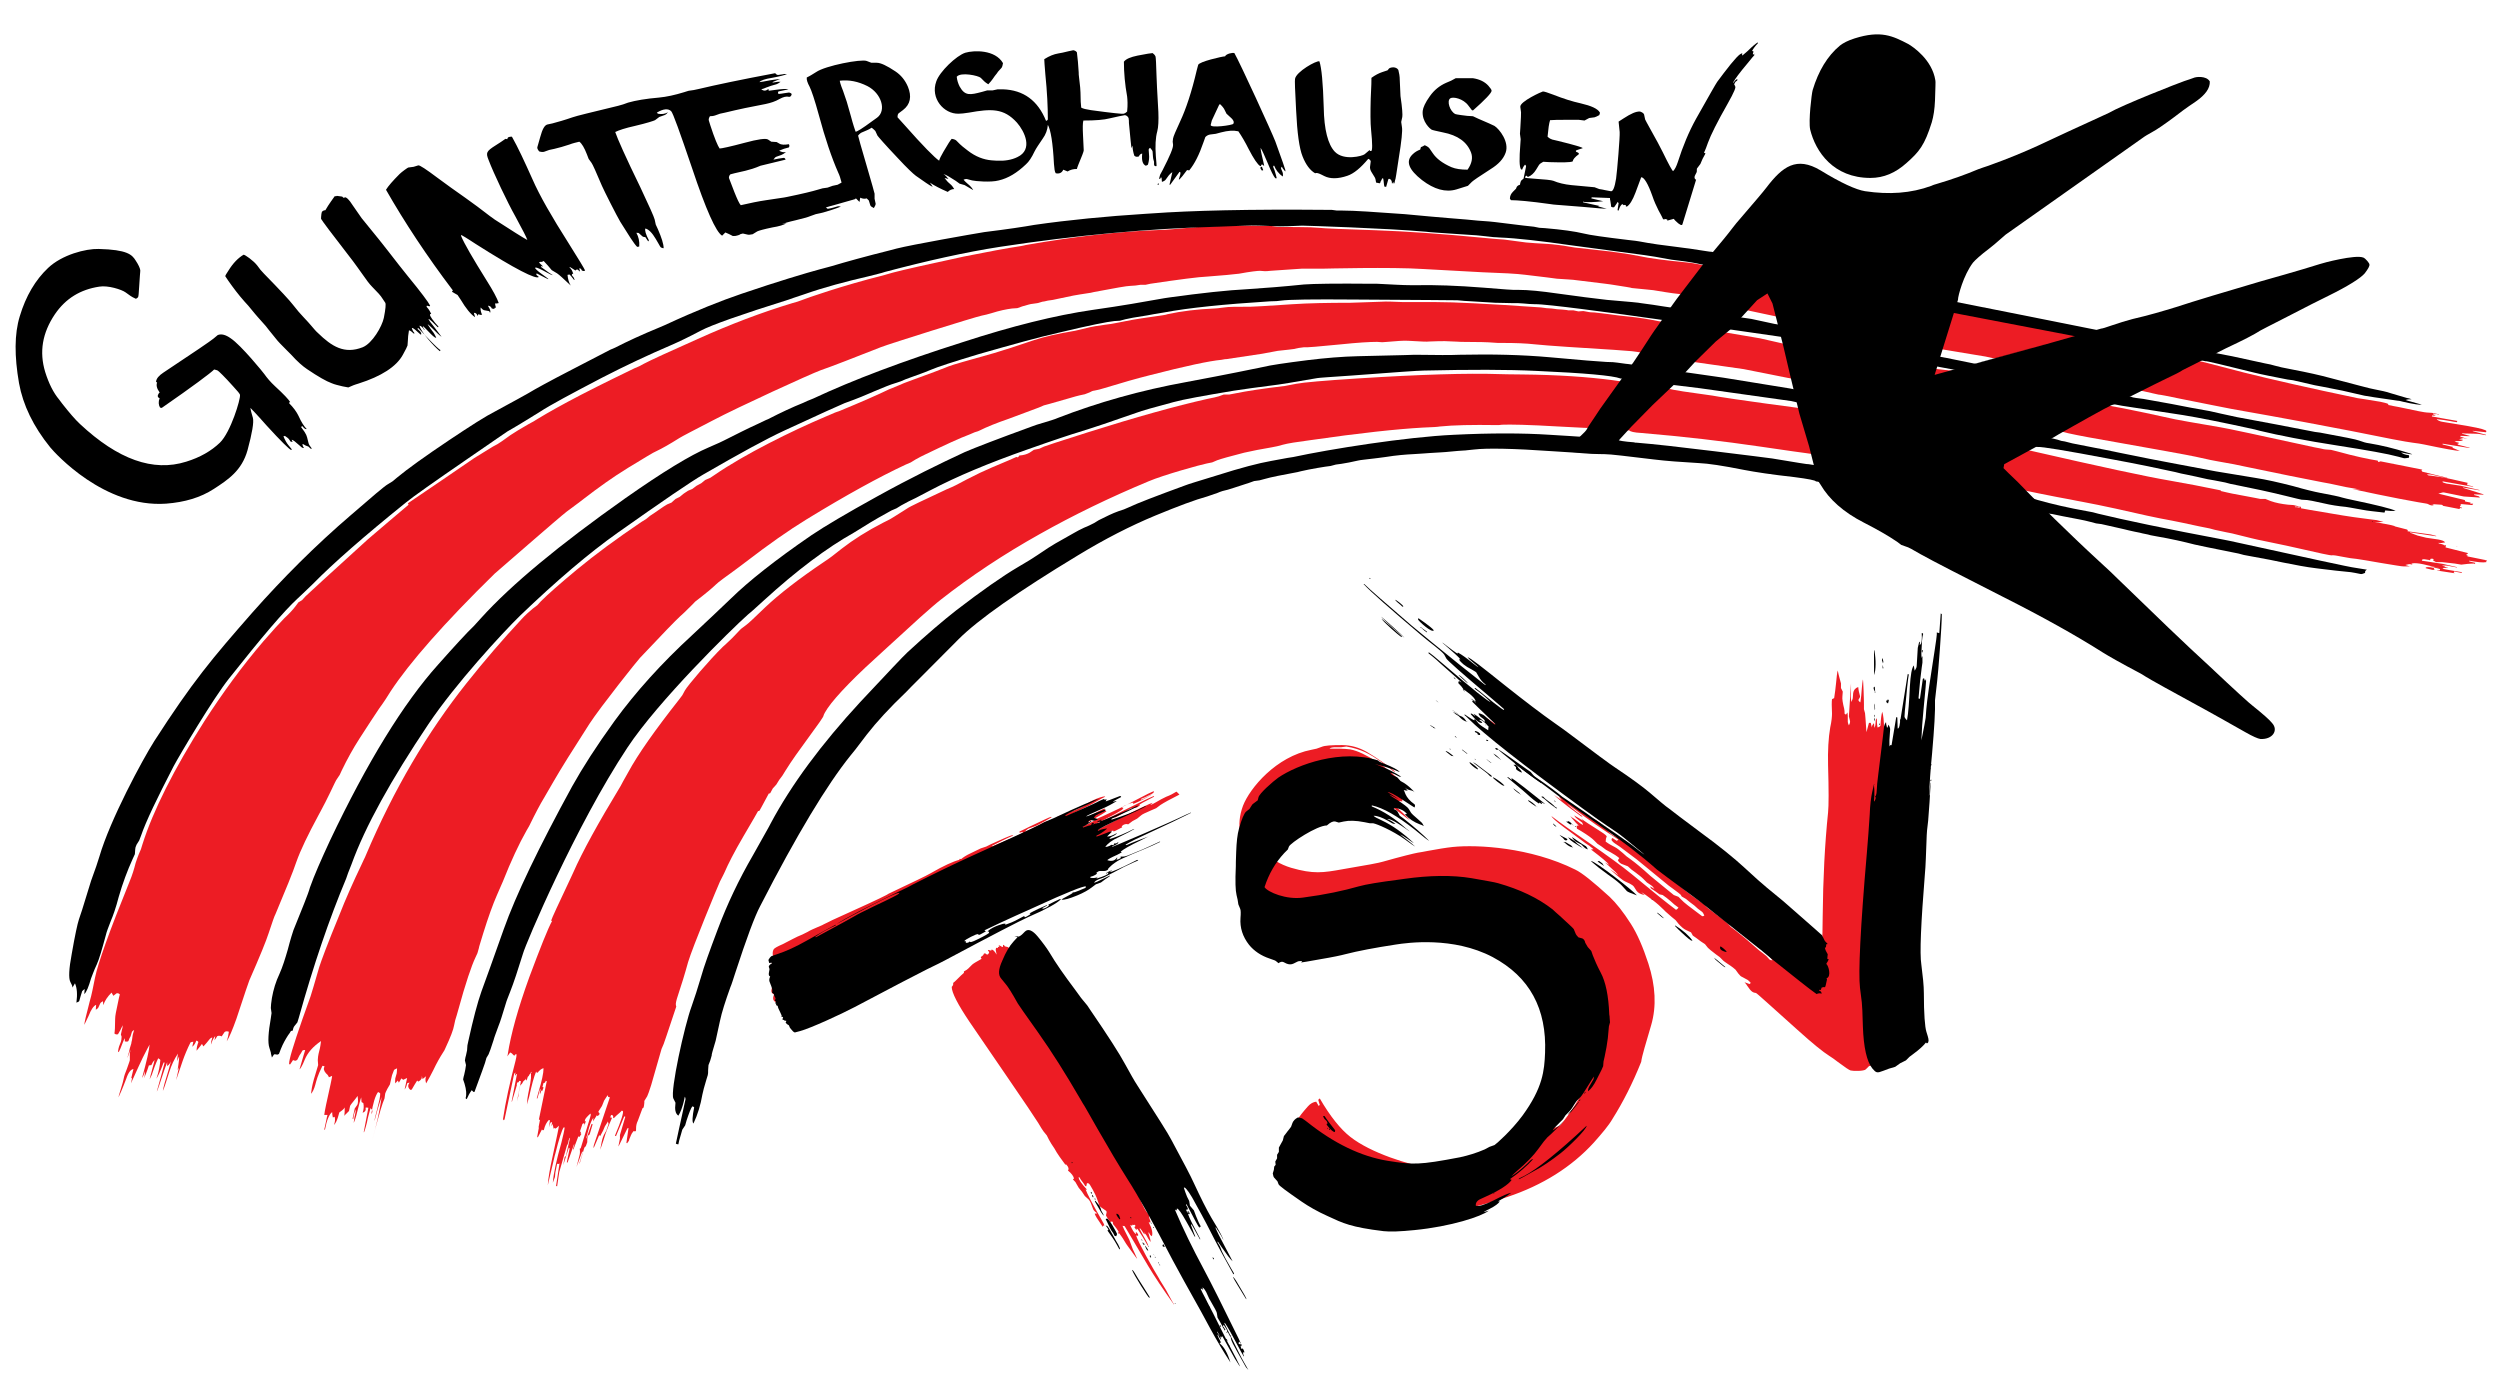
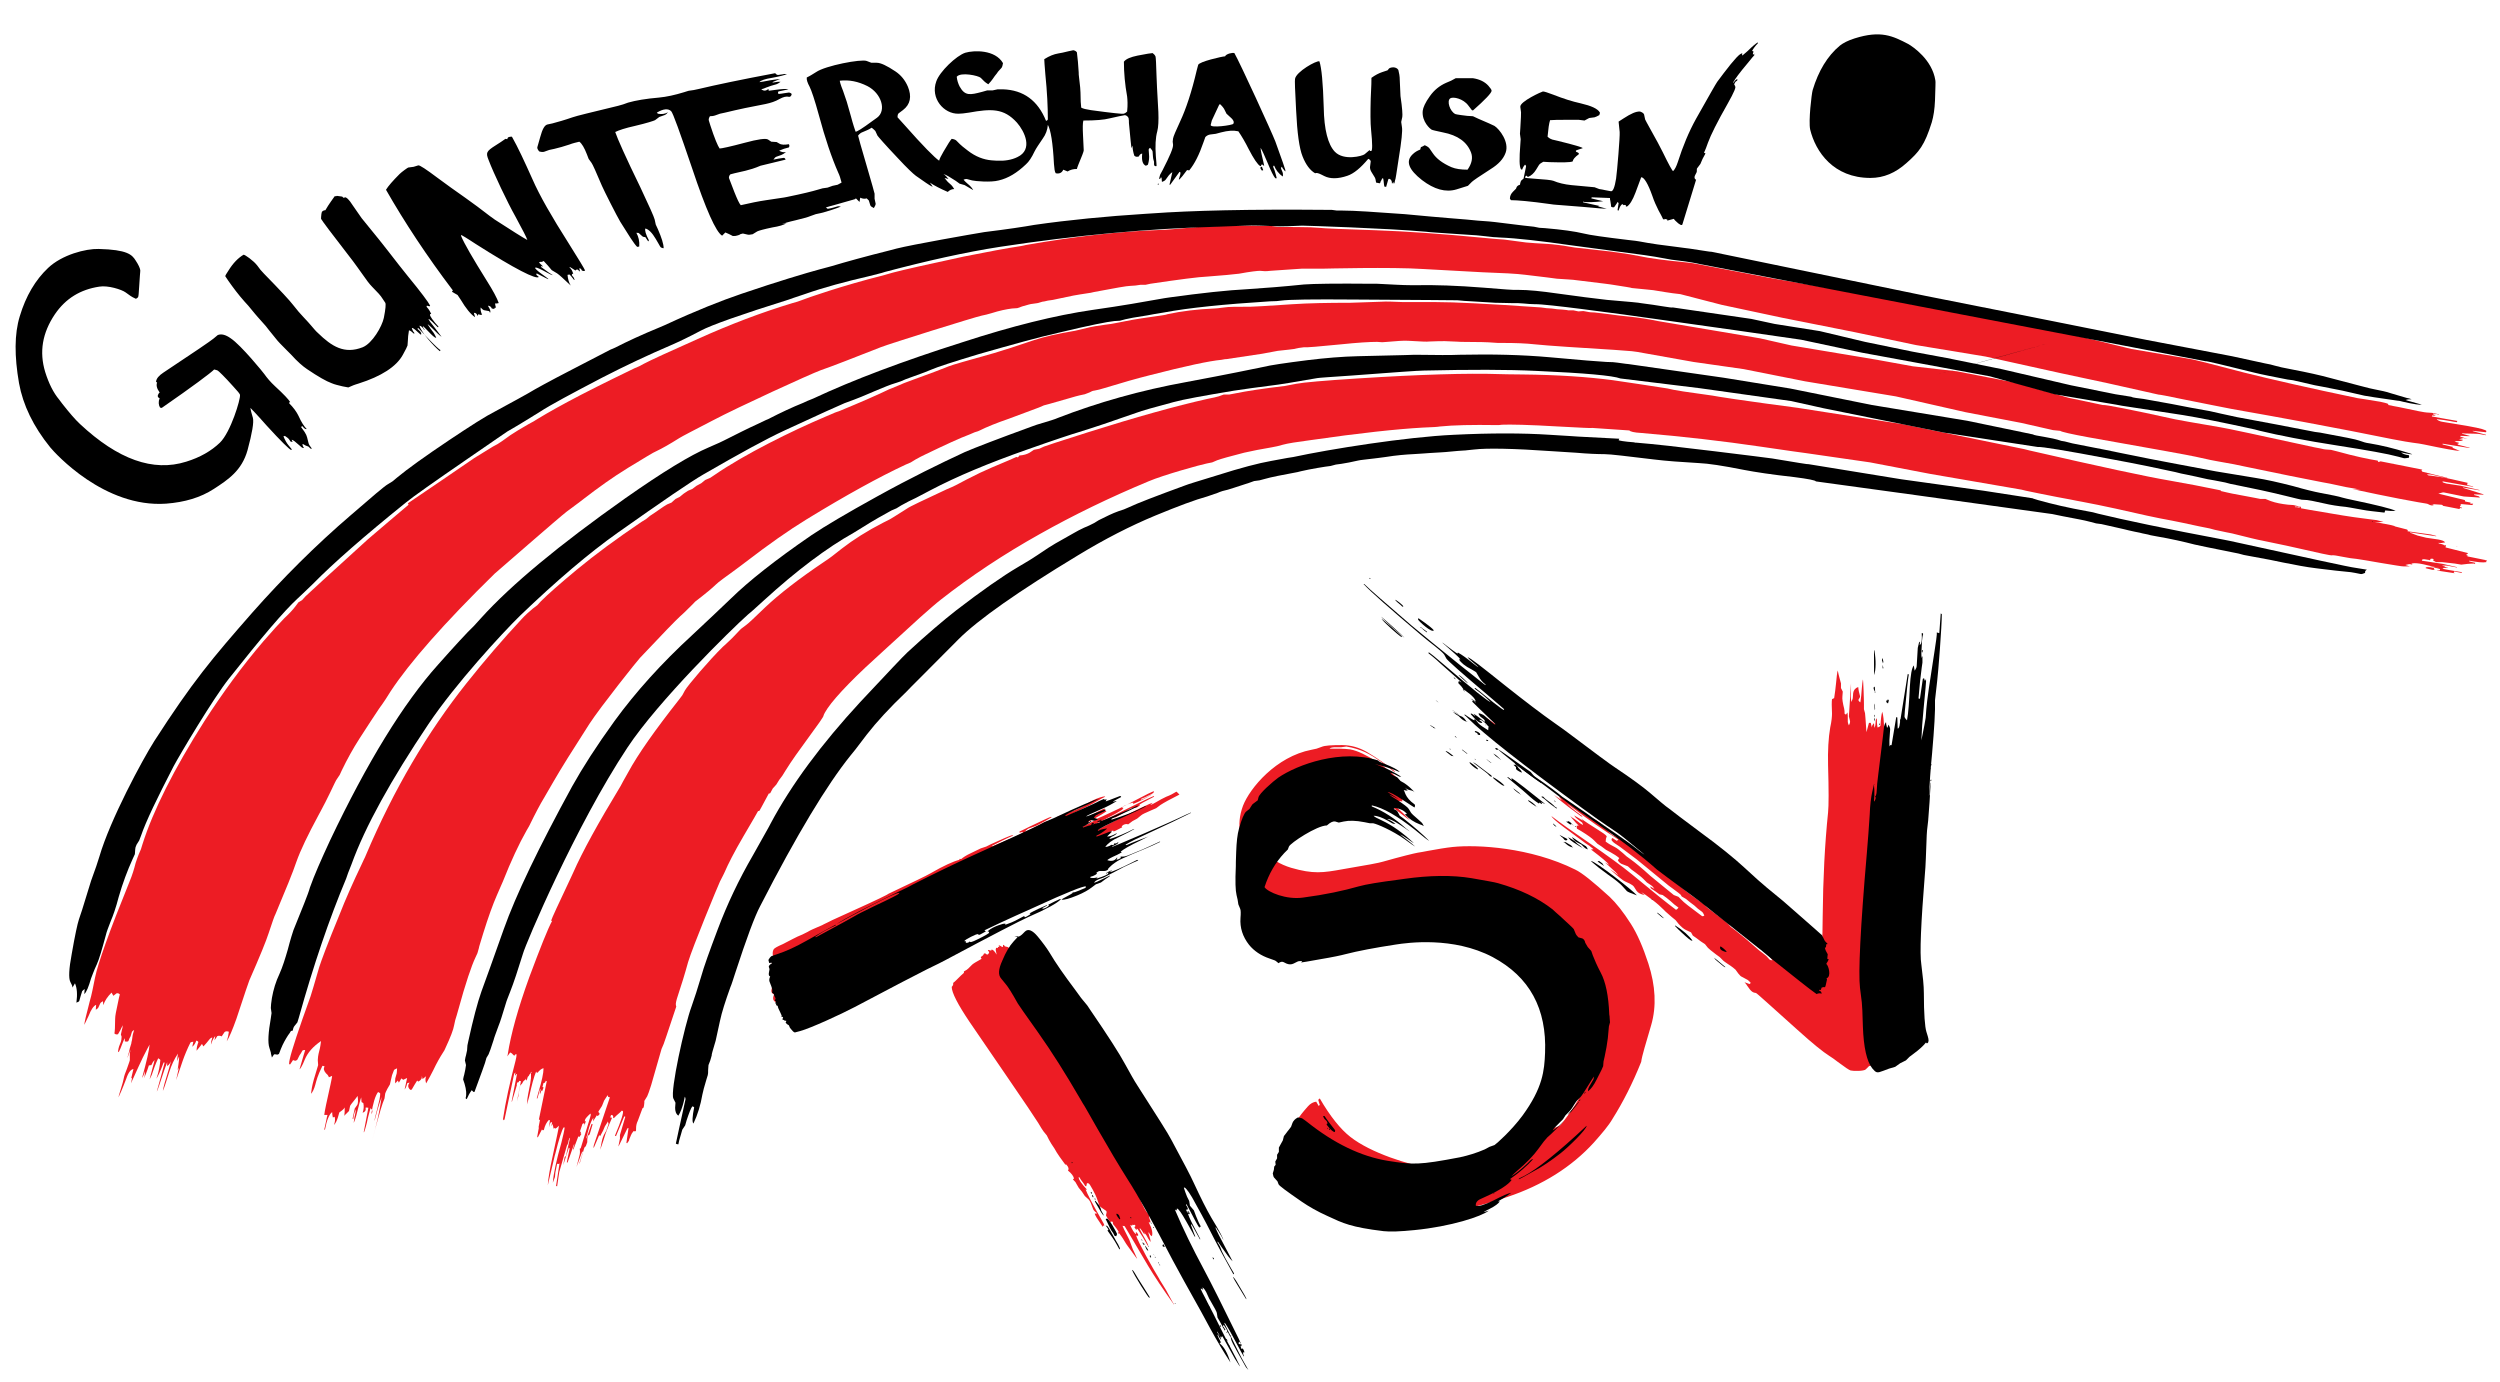
<svg xmlns="http://www.w3.org/2000/svg" version="1.1" id="Layer_1" x="0" y="0" viewBox="0 0 696.9 385.3" xml:space="preserve">
  <style type="text/css">.st0{fill:#ed1c24}</style>
  <g id="Linien_Rot_1_">
    <g id="Ebene_1_Kopie_Kopie_Kopie">
      <g>
        <path class="st0" d="M599.9 109.6l1.8.4c.4 0 2.5.4 6.3 1.2 6.9 1.4 11.6 2.3 14.1 2.8 15.9 2.8 26.9 4.9 33.1 6.1 9.8 2 15.6 3.1 17.3 3.3 1.4.2 2.4.3 3.2.5 5.7 1.2 9.1 1.8 10 1.8l-2.1-.9.2-.2-2.9-.7v-.2h.1l7.4 1.2v-.1l-3.1-.8c-.1 0-.2-.1-.3-.3.2 0 .3 0 .4-.1v-.2l-.9-.2v-.1l-.3-.1h.1l2.2-.1v-.1l-1.1-.3h1.1c-.1-.2-.3-.3-.6-.3v-.2l.7.2v-.1l1.3.3-2.1-.7.1-.2h.1l2.4.1v-.1l-2.1-.6v-.1c.2 0 1.2.1 3.3.1 1 0 1.6.1 1.6.1l1.6.3h.2v-.1l-3.7-1v-.1l3.7.4.1-.3c.1-.3-1.6-.8-5-1.4l-7.2-1.2-.5-.1c-.4-.1-.8-.3-1.1-.6v-.1l.3.1 1.7.2 1.8.3c.4.1 1 .2 1.8.3 0-.3.1-.4.4-.3l-7.4-1.3.1-.3.6.1v-.1l.4.1-.4-.3-.4-.1.1-.2.7.2v-.1l.9.2v-.1l-1.9-.4-1.5-.1c-.5 0-3.1-.5-7.7-1.5l-1.6-.3c-.3-.1-.9-.2-1.5-.3l.1-.2c-.1-.2-.9-.4-2.3-.7-3.8-.6-6-1-6.3-1-13.4-2.8-23.9-5.2-31.5-7.1-9.5-2.5-14.3-3.7-14.5-3.7l-17-2.9-18.9-4.6-18.6-3.7-11.1-1.8-12.6-2.4-13.5-2.8-25.5-4.4-22-4.2-1.5-.2c-6.3-.6-10.8-1.2-13.5-1.8-3.4-.7-7.9-1.3-13.6-1.9-2-.2-3.5-.4-4.5-.5-3.4-.6-5.9-.9-7.5-1-2.6-.1-4.6-.3-6-.4-3.5-.5-5.5-.7-6-.8-1.8-.1-3.8-.3-5.9-.5-11.4-1.1-21.4-1.8-29.8-2.1-9-.3-14.4-.5-16.2-.7-1-.1-3-.2-5.9-.2-3.5 0-5.5 0-5.9-.1l-1.3-.2h-1.5c-7.5-.2-13.8-.1-19.1.3-5.6.5-9 .8-10.2.8-11.4.4-23.9 1.8-37.6 4.2l-1.4.3c-4 .6-9.3 1.6-15.8 2.9-10.2 2.2-16.9 3.7-19.9 4.5-1.8.5-2.7.8-2.8.8-10.9 2.7-21.8 6.5-22.4 6.8l-1.4.5-1.4.4c-8.6 2.6-17.3 5.9-26.4 10-8.1 3.6-13.1 5.9-15 6.9l-1.3.7-1.4.6c-3.7 1.8-8.7 4.2-14.9 7.4-5.2 2.7-9.1 4.9-11.9 6.6l-1.3.8-1.3.7c-2.4 1.4-4.1 2.4-5.1 3.1-1.9 1.4-3.1 2.2-3.6 2.5l-1.3.7-1.3.8-1.3.8-1.3.8-1.3.8c-.7.5-18 12.3-18.5 12.6l.2.4c-.4.3-10.6 9-11.3 9.6-11 10-16.8 15.3-17.4 15.9l-1 1.1-1 .6-.9 1.2c-.6.8-1.6 1.9-3 3.2-1.2 1.2-3.2 3.4-5.9 6.5-5.9 6.9-11.3 14.3-16.4 22.2-8.5 13.4-14.3 24.9-17.3 34.4-.2.6-.3 1-.4 1.3-.9 2-1.3 3.3-1.5 3.9-.4 1.6-.9 3.3-1.7 5.2-5.6 13.8-8.8 22.7-9.6 26.7-.5 2.4-.9 4.7-1.5 6.7-1 3.8-1.5 6-1.5 6.5.3-.6.7-1.4 1.2-2.5.7-1.8 1.4-2.8 2.1-3.1l-.1 1.4c.4-.3.6-.4.7-.6l.6-1.3c.1-.1.3-.3.7-.5l.1 1.1c.4-1.2 1.1-2.3 2.3-3.5l.5.9.9-.7c.4-.1.7.1.9.3-.1.3-.3 1.2-.6 2.7-.4 1.9-.7 3.2-.7 4.1 0 2.2-.1 3.6-.2 4.1.3.3.7.3 1 .2.5-.8.9-1.6 1.3-2.5 0 .6-.1 1-.2 1.2l-.3 1.4.2.6c0 .6-.1 1.1-.2 1.4l-.5 1.3c-.1.3-.2.7-.3 1.4l.2.2c.2-.4.6-1.2 1.1-2.6.2-.5.3-.8.6-1.3v.9c.5.1.8.1 1-.1.2-.6.4-1 .6-1.3l.4-1.3c.1-.1.3-.3.6-.5-.2.6-.3 1.1-.4 1.4l-.2 1.4c-.1.4-.2.8-.2 1l-.4 1.3-.3 1.3c-.1.5-.3.9-.4 1.4l.1-.2.5-1.3c0-.1.1-.4.3-.7-.2.6-.2 1.1-.2 1.4v1.2c.1.1-.2.9-.8 2.6-.5 1.2-.8 2.1-.9 2.7-.2.8-.3 1.4-.4 1.6-.7 2.2-1 3.4-1.1 3.7.3-.5 1.1-2.3 2.2-5.2.6-1.8 1.3-2.6 2-2.7-.2.8-.4 1.7-.6 2.5l.2.1-.3 1.4s.7-1.6 2.1-4.6c.8-1.8 1.6-3.4 2.5-5.1.2-.4.4-.7.6-1.1-.1 1.5-.8 4.6-2.1 9.3.4-.6.6-1.2.8-1.9 0 .7 0 1.3-.3 2 .3-.5.8-1.7 1.4-3.6l.7-.1c.2-.5.5-1 .9-1.4-.1.6-.4 1.5-.7 2.7s-.6 2.1-.7 2.7c.5-.9.8-1.7.9-2.1.7-2.1 1.3-3.4 1.5-3.8.3.2.5.3.6.5-.1 1.4-.4 3.2-1.1 5.2.4-.6 1.1-2 2-4.5h.3c-.3 1.2-1 3.8-2.2 8.1.1-.1.3-.6.6-1.5 1.3-4 2.1-6.2 2.3-6.7v1.1c.7-.5 1-1.1 1.1-1.8-.1.7-.3 1.5-.6 2.5-1 3.2-1.6 5.3-1.7 6.2.2-.3.8-2.1 1.8-5.3.6-1.9 1.4-3.6 2.4-5.1-.1.7-.2 1.4-.2 2.1l.5-1.3c.1.2 0 1.4-.4 3.8l.4-.8c-.5 2.1-.7 3.2-.8 3.6.1-.3.7-2.1 1.8-5.3.6-1.7 1.3-3.4 2.2-5.2.2-.1.4-.2.8-.2l-.3 1.4c.5-.4.9-1 1.1-1.7.3 0 .5.2.6.4-.3.8-.5 1.6-.5 2.4.5-.6 1-1.2 1.5-1.9l.4.7c.4-.4.7-.8.9-1l.9-1.1c.1-.1.3-.3.7-.4-.2.6-.4 1.3-.4 2 .3-.9.6-1.7 1.2-2.4l-.2 1.2.8-1.2c.4-.1.8-.1 1.2.1l.8-1.2c.2-.2.6-.3 1.2-.1-.1.9-.3 1.8-.6 2.7.7-1.1 1.6-3.2 2.7-6.3 2.3-7 3.5-10.5 3.6-10.7 2.9-6.6 4.7-11 5.4-13.2 1-3 1.6-4.8 1.9-5.3 2.9-6.9 4.9-11.8 5.8-14.5 1.2-3.4 3.3-7.7 6.1-12.9l.7-1.3c.9-1.7 1.8-3.4 2.6-5.1 1.1-2.3 1.7-3.6 1.9-3.8l.8-1.2.6-1.3c1.5-3.1 3.1-6 4.9-8.8 2.4-3.7 4.2-6.5 5.5-8.4 1.4-1.9 2.4-3.5 3.2-4.8 5.2-7.9 14.8-18.9 29-32.8.5-.4 18.1-15.8 20.1-17.3 2.7-2 4.2-3.1 4.8-3.6 3.9-3 7.9-5.9 12.3-8.6 4.5-2.7 7-4.3 7.8-4.6 1.7-.8 3.8-2 6.5-3.7.8-.5 3.9-2.1 9.3-4.9 7-3.7 27.1-12.9 30.1-14 3.2-1.1 8.8-3.3 16.7-6.4 2.5-1 26.2-8.4 28.1-8.8.9-.2 1.9-.4 2.8-.7 2.2-.7 4.1-1.1 5.7-1.3l1.5-.1 1.4-.5c1.4-.4 2.4-.7 2.8-.7l1.4-.2 1.4-.4c.2 0 .7-.1 1.5-.3l1.4-.2 1.4-.3c.1 0 1.5-.3 4.3-.9 1-.2 2.4-.4 4.3-.7.2 0 .7-.1 1.5-.3 5.8-1.1 9.2-1.7 10-1.7l1.5-.1 1.4-.2h1.4l1.4-.3c8.1-1.2 13.4-1.9 15.9-2 4.2-.3 7.1-.6 8.8-.8 3.2-.6 5.2-.8 5.8-.8l1.4.1c.3 0 .8 0 1.5-.1 5.1-.3 8-.6 8.8-.6h5.9c.5 0 18.9-.5 28 .1 10.7.6 16.2.9 16.4.9 5.6.2 9.6.4 11.9.7 5.2.6 8.2 1 8.9 1.1 2.4.1 3.9.3 4.5.3 5.1.6 8.1 1 9 1.1l1.5.2c3.8.6 5.8.9 5.9 1 3.6.3 5.6.6 6 .6 4.7.8 7.2 1.1 7.5 1.1l11.6 3 16.9 3.6 20.1 4 17.1 3.6 19.4 3.2 20.8 4.6 13.1 2.8 12.5 2.8z" />
        <path d="M658.5 136.6l-.2-.1s.1 0 .2.1zm18.8 3.8l-.1-.1-.1-.1v-.1l.1.1.1.1v.1z" />
        <g>
          <path class="st0" d="M586.2 112.9c.8-.1 7.5 1.2 20.2 4 .8.2 5 .9 12.5 2.2 1.9.3 10.7 2.2 26.3 5.6l1.6.3c.8.2 1.3.3 1.6.3l1.4.1 1.6.4c5 1.4 8.9 2.2 11.4 2.6.1.2.2.3.1.4.4-.1.6-.1.7-.2l11.6 2.3v.1h-.2c.1.3.2.5.3.5l6.9 1.7v.1l-4-.9c-.8-.2-1.4-.2-1.7-.1.1 0 .2.1.4.2 0 0 .3.1.7.1 1.7.2 3.7.5 5.9 1l4.4 1-.2.2c.1 0 .3.1.4.1h-.2c-.1.1-.2.2-.2.3l1.7.4v.1l-8.4-1.5h-.1v.2c.1.1.2.1.4.2l.7.2 3.9.6 5.3 1.2v.1l-4.6-.8v.1l5.7 1.8v.1l-2.6-.1v.2l1.1.3c.2 0 .4.2.5.4l-4.5-.3-5.4-1.1c-.3-.1-.7 0-1.3.2l-.4.1 7.4 1.8c0 .2.1.3.1.4l1.5.3-.1.3h.8v.1l-.1.1s-.1.1-.1.2l-3.2-.3h-.1c0 .1 0 .1.1.2h.1l-.1.2c-.1.1-.2.1-.2 0-.2.4 0 .6.5.6l-.1.2-.4-.1c-.1 0-.1.1-.2.3l-4.6-.9c-.1-.1-.1-.2-.1-.2l-.3-.1-3-.2.6.1c.1 0 .2.1.2.2-.4.2-.9.1-1.6-.3-.1-.1-1-.2-2.7-.5-5.9-1-18.2-3.6-18.3-3.7l2.2.2c-.6-.1-1.9-.4-3.9-.7-.4-.1-2-.4-4.7-1-1.2-.2-2.7-.5-4.7-.9-2.3-.4-8.5-1.7-18.7-3.8-1.7-.4-4.3-.9-7.8-1.5-.7-.1-2.7-.5-6.2-1.3-1.8-.4-11.7-2.2-29.8-5.4-4.9-.9-7.5-1.5-7.9-1.8l-2-.2-8.8-2-15.6-3-19.4-4.4-25.3-4.2-17.1-3.4-14-2-15.7-2.8-1.5-.2c-.6-.1-6.6-.5-17.9-1.2-4.3-.3-7.2-.5-9-.7-2.7-.3-5.7-.4-8.9-.4h-1.5l-1.5-.1c-1-.1-4-.2-8.8-.2-.1 0-1.6-.1-4.5-.2-.9 0-2.4 0-4.4.1-.5.1-2.4 0-5.8-.2-1.4-.1-3.4.1-5.9.3l-1.4.1-1.4-.1c-2.1 0-5.4.2-10.2.7-6.1.6-9.5.9-10.2.8l-1.5.2-1.4.3c-.4.1-1.9.2-4.4.5-.1 0-1.6.3-4.3.8-.1 0-3.5.5-10 1.5-.1 0-.6 0-1.4.2-3.3.3-9.9 1.7-20 4.3-3.6.9-7.8 2.1-12.7 3.6l-1.4.4-1.4.3c-.3 0-.8.2-1.3.5l-1.3.5-1.4.3c-1 .2-3.8 1.1-8.5 2.4l-1.5.4-1.4.6c-1 .4-3.7 1.4-8.3 3.1-3.5 1.2-6.2 2.3-8.2 3.3-.2.1-.6.3-1.4.5l-1.4.6c-2.7 1-6.8 2.9-12.4 5.6-.7.3-1.6.8-2.7 1.4l-1.3.8-1.4.6c-7.3 3.4-16.6 8.5-27.7 15.3-4.9 3-10.6 7-17.1 12l-1.2.9-1.2.9c-3 2.2-5 3.6-5.8 4.4-.8.8-2.7 2.4-5.7 4.7 0 0-1 1.1-3.1 3.1l-1.1 1c-1.2 1.1-4.9 4.9-11.2 11.6-.6.6-10.9 13.5-14.1 18.4-4.7 7.3-8 12.6-9.9 15.9-1.4 2.4-2.3 4-2.9 5-.8 1.3-2.2 3.9-4 7.6 0 0-.3.5-.7 1.2-2.1 3.7-4.3 8.4-6.6 14.2-.1.1-.6 1.5-1.7 3.9-1.1 2.5-2.4 6.1-3.8 10.6-.7 2.4-1.2 3.8-1.2 4.1l-.4 1.4-.6 1.3c-1 2.1-2.7 7-4.8 14.7l-.4 1.4-.4 1.3-.3 1.4c-.2 1.2-1 3.3-2.4 6.3-.2.5-.4.9-.7 1.3-.9 1.4-1.8 3-2.7 4.9-.6 1.2-1.3 2.5-2 3.7-.2-.7-.3-1.3 0-2l-1 .8-.2-.9c.1.7-.2 1.2-1 1.6l-.3-.3c-.5.8-1 1.6-1.5 2.5-.1.1-.2.1-.4.1-.7-.6-.8-1.3-.2-2-.3 0-.6.1-.7.2-.1.6-.3 1.2-.7 1.7.4-1.8.6-2.8.7-3.2l-1.1.5-.5-.4-.7 1.2-.3-.6-.7.8c-.1-.6 0-1.1 0-1.4l.4-1.4c0-.3.1-.8.1-1.4-.5.2-.9.4-.9.6l-.5 1.3-.3 1.3-.3 1.3-.7 1.2c-.4.7-.5 1.1-.6 1.3l-.2 1.4-.5 1.3c-.2.6-.8 2.4-1.6 5.4-.9 3.4-1.4 5.1-1.4 5.2 1.3-4.6 2.2-8.7 2.7-12.3-.8 2.2-1.4 4.4-2 6.7 0-.4.3-1.6.8-3.5s.8-3.3.8-4.1c0-.2-.2-.3-.6-.5-.8 1.1-1.4 3.1-1.9 6.2.5-.7.4-1.2-.2-1.7-.4 1.5-.8 2.8-1 4-.3 1.1-.5 2-.8 2.7h-.1c.5-2.5.9-4.7 1.3-6.8-.3-.1-.6-.1-.8 0 .2.7-.1 1.1-.8 1.4.3-.9.4-1.8.2-2.7l-.5-.3-.1-1.3c-.3.8-.6 2.1-1.1 4-.4 1.7-.8 2.8-1 3.1.1-.5.1-.9.2-1.4.3-1.2.4-2 .4-2.4-.4.9-.6 1.8-.7 2.7-.1 0-.2 0-.2-.1.1-.5.2-.9.3-1.4l.3-1.4.7-1c.2-.3.3-1.2.1-2.5-.2.3-.4.5-.6.8-1 1.2-1.5 1.9-1.5 2l-.3 1.4-1 1c-.1 0-.2.2-.3.4.1-.8.1-1.6.1-2.4-.2.4-.5.6-.7.8l-.8.6-.4 1.4c-.3.9-.6 1.6-1.1 2.1.3-.8.4-1.5.2-2.3l-.5.2c-.1-.5-.2-1-.2-1.5-.8.6-1.5 2.2-2 4.9h-.2c.5-2.1.7-3.5.9-4.1h-.9c.1-.6.2-1.5.5-2.8 1.1-5 1.7-7.7 1.7-8.1l-.9.4c-.1-.3-.3-.7-.8-1.1-.6-.7-.8-1.3-.4-1.9-.2-.1-.3-.2-.6-.2-1.4 2.8-1.7 4.2-2 5.3-.3 1.1-.7 2-1.2 2.5.1-.9.3-2.2.8-4 .8-2.6 1.2-4 1.2-4l-.1-1.4c0-.5.1-1.4.4-2.5s.4-2 .5-2.8c-2.2 1.5-3.7 3.2-4.5 5.1-.7 1.8-1.3 2.7-1.5 2.8.3-1 .7-2.4 1.2-4.1.1-.4.3-.9.4-1.3-.4 0-.7 0-.8.2-.3.6-.6 1-.8 1.3l-.6 1.2c-.1.1-.2.2-.6.3l-.6-.2-.8 1.2c-.1 0-.2 0-.3-.1 0-.5.1-.9.2-1.4.5-2.3 2.4-8.1 5.8-17.5.3-.9 1.1-3.6 2.4-8.1.5-1.6 2.3-6.5 5.6-14.5 1.8-4.6 3.9-9.3 6.2-14.1l.6-1.3c.3-.6.5-1 .6-1.3 7.8-18.4 17.2-34.3 28.1-48 5-6.3 10.1-12.2 15.3-17.8 1-1.1 2.1-2.1 3.2-3l1.2-.9 1-1.1c1.9-1.9 5.3-4.9 10-8.8 5.2-4.3 11.2-8.7 18-13.3l1.3-.8 1.1-.9c.3-.2.7-.5 1.2-.8 2.3-1.6 3.5-2.4 3.6-2.4l1.2-.5 1.1-1 1.2-.6 1.1-.9 1.2-.8 1.2-.5 1.2-.9 1.3-.7 1.1-.9 1.4-.6 1.2-.8c8.4-5.8 21.6-12.3 30.8-16.2l1.4-.6 1.4-.6 1.4-.5c5.8-2.4 10.4-4.4 13.7-6 .1 0 1-.4 2.7-1.1l1.4-.6c1-.4 3.8-1.4 8.4-3.1.6-.2 2-.8 4.1-1.6 1-.4 5.2-1.6 12.7-3.7 2.4-.7 6.1-1.9 11.1-3.6 2.7-.9 6.5-1.8 11.4-2.6.4-.1 1.8-.4 4.2-1 .5-.1 1.9-.4 4.3-.7l1.5-.2c1-.2 2.9-.5 5.7-1.1.9-.2 3.8-.6 8.6-1.3.4-.1.9-.1 1.4-.3 4.1-.9 8.4-1.4 13-1.6.4 0 1.4-.1 2.9-.3 1.1-.2 3.5-.2 7.3-.2.6 0 4.5-.2 11.7-.7 4.5-.3 10-.4 16.1-.4.4 0 3.3-.1 8.8-.3 1.3-.1 3.2 0 5.8.1h8.9c5.8 0 15.2.5 28.2 1.4l1.5.1 1.5.2 1.5.1c.5.1 1 .1 1.5.2l1.5.1c.8.1 1.3.1 1.5.2h1.5l1.4.3 1.4-.1 1.6.3c.1 0 .6.1 1.5.1 1.1.1 2.5.3 4.2.5 1.1.2 3.1.4 5.9.7 2 .2 4.6.6 7.6 1.2l17.8 3 10.6 1.8 8.8 2 23.9 4 9.9 1.8 12.3 1.4 16.5 3.2 14.7 4.2 9.5 2z" />
        </g>
        <path class="st0" d="M149.8 316.6c-.1.2 0 .4.1.5l1.3-2.5c-.2.2-.1.4.2.5.1-.1.1-.1.2-.1.3-1.3.8-2.2 1.4-2.8l.3.1-.3 2c.2-.8.4-1.3.6-1.5l.3.1-.2 1c0-.1.1-.1.1-.1l.2-.5c.2.6.3 1.1.3 1.3.1 0 .2-.1.3-.2 0 .1.1.1.1.2.3 0 .6-.3 1.1-.8 0 .4-.6 3.2-1.7 8.3-.8 3.6-1.3 6.4-1.4 8.3 1.4-5.8 2-8.7 2.1-8.8 1-4.1 1.8-6.5 2.3-7.3h.3c-.1.9-.4 2.2-.9 4.2-1.4 4.9-2.2 8.6-2.4 11.2l.6-1.6.1-1.2c0-.1.2-.9.5-2.5.2.1.4.1.6 0l.1-.3-1 6.5.3.1.6-4 2.2-7.6h.1l.3-.9h-.1c.2-.7.4-1.1.5-1l-1 4.4-.1.5c0 .1-.1.1-.1.2-.2.1-.2.2-.3.3l-.4 2.2 1.6-5c0 .2 0 .3.2.3l-.8 3.9.2.1 1.8-5.1.1.1-.4 1.2h.1l-.1.5 1.5-4 .4.1c0-.1.1-.2.2-.4.2-.2.3-.4.2-.5 0 .1-.1.1-.1.2v-.7c-.2 0-.3-.1-.2-.2l.5-1.5c.1-.6.4-.8.7-.6l-.2 1c.1-.3.1-.5.2-.7l.2-.3.2-.7-.3.1.1-.5c.1-.3.6-.9 1.5-1.7v.2l.1.1-.2.8-2.6 8.5c0 .1-.1.2-.3.2.1.7.1 1.4-.1 2l-.8 3.1 1.6-4.3.2.1-1 3.2h.1l1.2-4.1c.1-.3.2-.5.3-.5l.2-.2.4-1.1v-.6c0-.1 0-.5.2-1.3h.2c.2-.2.3-.3.3-.4l.8-2.7-.3-.1-1.4 4h-.1l.8-3c.4-1.3.8-2.2 1.2-2.7l-.1 1.1v-.1l1.2-1.9-.1.3.2.1c.6-.4.7-.7.2-1.1 0-.1.1-.2 0-.2l.1-.1.9-1.4.6-1.5c.2-.3.5-.8.9-1.4h.2c-.1.3 0 .4.2.4l.3.1-4.3 12.8c-.3.8-.3 1.3-.2 1.3l1.5-3.5.4.1.1-.3.6-1.1.5-1.2.7-1.1.1-.3.1.3.1.1v.4l-.6 1.8-.3.5c-.5.8-.8 1.7-1 2.7l-.4 2.1c.1-.3.7-1.8 1.5-4.5.4-1.1 1-2.6 1.8-4.4l-.5-.1.2-.6c.1-.1.2-.1.3-.1.3.2.4.4.3.8l.2.1.7-.7c.8-.7 1.3-1.1 1.5-1.4l.3.1c.3.3-.4 2.6-2.2 6.9l.3.1 2.3-5.5.3.1-1.5 5.1v1c0 .1-.1.5-.2 1-.2.8-.2 1.1-.2 1.2l2.5-5.1h.2l.1-.1-.6 4.2.2.1c.4-.5.6-.8.6-1.1l.5-1.2c.1-.3.3-.6.7-1.1.3.1.5.1.6 0s.1-.3.1-.8c0-.6.1-1.3.5-2.1l1.3-3.5c.3.1.4-.4.5-1.5v-.5l.8-1.3c.2-.4.6-1.5 1.1-3.1l2.9-10.1.6-1.4c.1-.2 1.1-3.2 3-8.9l.5-1.5-.1-.4c-.1-.4.1-1.3.5-2.5 1-3 2-6.2 2.9-9.5 1.3-4.3 8.2-21 8.9-22.5.7-1.4 1.2-2.3 1.3-2.6.9-2.1 2.6-5.5 5.3-10.1 2.6-4.4 3.9-6.7 4-6.9.1 0 .2 0 .4-.1 0 0 .9-1.6 2.6-4.8.2 0 .3 0 .4-.1l.7-1.3 1-1.1.8-1.3.9-1.2.8-1.3c1.8-2.9 3.9-5.8 6.1-8.8 3-4.1 4.6-6.3 4.6-6.7 0 .1-.1.1-.1.2.8-2.3 4.7-6.9 11.8-13.6 1.7-1.6 6.9-6.3 15.3-14 2.5-2.2 4.3-3.8 5.6-4.8 8.4-6.6 17.6-12.7 27.6-18.3 9.4-5.3 19.5-10.2 30.3-14.7 4.2-1.8 14.7-4.7 16.3-5l1.5-.3 1.4-.6c1.1-.4 3.6-1.1 7.5-2.1 2.2-.5 4.7-1 7.7-1.5l1.5-.3 1.5-.4c1.4-.4 4-.8 7.8-1.3 13.8-2 24.2-3.1 31.3-3.5 2.7-.1 4.3-.2 4.7-.3 3.9-.4 9.1-.5 15.8-.4.6 0 1.1 0 1.6-.1 2.1-.1 7.4 0 15.8.5 5.9.3 9 .5 9.4.4l10.3.7c.2.3 1.3.6 3.3.7 11.9 1 23 2.3 33.2 3.8 8.2 1.2 12.4 1.8 12.6 1.8l18 2.6 16.7 3.2 25.5 4.4c.2.1 1.7.4 4.6 1 4 .8 7 1.4 9.3 1.8l1.5.3 1.6.3c2.6.5 5.7 1.1 9.3 1.9 7.5 1.7 11.6 2.6 12.3 2.7 4.9.9 8.5 1.7 10.8 2.2l1.5.3 1.5.3 1.5.4c2.7.6 4.3.9 4.8 1 4.4 1.1 7.2 1.8 8.4 2 5.9 1.2 9 1.9 9.4 2 6.5 1.5 9.8 2.2 10 2.1.3-.1 1.5.1 3.5.5l1.7.3 1.7.2c1.2.2 3.4.5 6.6 1.1 3.7.6 5.9 1 6.6 1h1.6l.4.1-1.6-.5.4-.1c.4-.1.8-.2 1.1-.1l.5.1-.3-.3c.8-.2 1.9-.1 3.3.2l5.5 1.3.1-.3h-.1 1c.3 0 .4.1.4 0l-.9-.3v-.1l-.8-.2c.6-.1 1.5-.1 2.6.2 1 .2 1.6.3 1.6.3v-.1l-3.9-.9-5.9-.9.1-.3c.2-.2.8-.1 1.9.1l.3.1.1-.4c.5-.1.8-.1.9.2l-.2.2c.5.3.8.5.9.5h1.6l1.8.2 1.8.2 1.8.3 1.7-.2c1-.1 1.6-.1 1.8-.1l.3.1.1-.3-1.7-.4v-.2c2.2.4 3.8.6 4.8.4v-.2l-.3-.2.4.1v-.2l-5.4-1.1c.1-.2.1-.3-.1-.3l-.3-.1.3-.2.1-.1.1-.1.1-.1-6.3-1.6.1-.3h-.1l.1-.3-.3-.1v.1c-.1 0-.1 0-.2.1 0-.2-.2-.3-.6-.4l-.9-.2v-.2l.3.1c.1 0 .6 0 1.5-.2-.3-.4-.9-.6-1.9-.8l-3.4-.5-2.4-.6-2.1-.8v-.1l7.3 1.1v-.1l-1.5-.4-6.5-.9.1-.2c-.1-.2-.2-.3-.3-.3l-3.5-.9h.3c-.4-.1-.8-.2-1.1-.3l-4.7-.9c.7.1 1.6.1 2.5 0l-1.9-.5-1.6-.2c-2.5-.3-6.3-.8-11.4-1.7-4.9-.8-7.6-1.3-8.1-1.4.1-.3 0-.4-.2-.3l-.4.1-.5-.1h-.5c0-.1 0-.1-.1-.2l1 .1v-.1l.7.2v-.1l-2.1-.5-1.5-.1c-1.8-.2-3.4-.5-4.8-1l-1.5-.6h-1.4l-1.5-.3-1.6-.3c-.5-.1-1-.2-1.6-.3l-1.6-.3-1.6-.3c-.9-.2-1.9-.4-3.1-.7 0 0 0-.1-.1-.2-4.8-1-9.5-1.9-14.1-2.7-6.5-1.1-19.5-3.9-39.1-8.4l-1.6-.4-18-3.7-15.6-3.2-16.7-2.6-12.8-2c-6.1-.8-11.9-1.6-17.4-2.4-3.9-.6-6-.9-6.3-1-6.6-.9-10.8-1.5-12.6-2l-7.8-1.2-7.4-1.1c-6.9-.9-15.3-1.5-25.2-1.6-3.6 0-5.7-.1-6.4-.1-9-.3-22.1.1-39.4 1.2-9.4.6-15.2 1.1-17.3 1.5-2 .4-3 .6-3.1.6-5.9.7-10.6 1.4-14 2.1-1 .2-1.5.3-1.6.3h-1.5l-1.4.5c-.6.2-1.6.4-3.1.7-8.9 2-20 5.1-33.6 9.4-7.9 2.5-11.8 3.8-12 3.9l-1.3.6-1.5.3-1.2.8c-.7.4-1.6.7-2.9.8-.1.2-.2.4-.4.5l-.4-.1c-.4.2-2.7 1.2-7 3-1.9.8-4.2 1.9-6.9 3.3-2.6 1.4-4 2.1-4.1 2.1l-1.4.6c-6.6 3.1-10.3 4.8-11.1 5.4-3 1.9-4.7 3-5.2 3.2l-1.4.7c-4.5 2.3-8.4 4.8-11.5 7.2-2.1 1.7-3.7 2.9-4.8 3.6-7.3 4.9-12.8 9.2-16.6 12.8-3 2.9-4.8 4.6-5.4 5l-1.2.9c-.2.2-.6.5-1 1-1.1 1.2-2.1 2.2-3.1 3.1-.5.5-.9.8-1.1 1-3.7 3.6-9.9 10.9-10.6 12.2l-.7 1.3-.9 1.2c-6.7 8.5-11.5 15.3-14.2 20.3-1.2 2.1-1.9 3.4-2.1 3.8-6.3 10.4-10.7 18.4-13.2 24.1-.3.7-.5 1.1-.6 1.3-3.5 7.4-5.4 11.5-5.6 12.2h.3c-1.2 2.2-3.3 7.5-6.4 15.8-3.1 8.6-5.1 15.7-6 21.6l-.1.4s.3-.4.8-1.1c.2.1.5.2.7.5.3.3.4.4.5.4 0-.1.1-.1.1-.2.6-.6.6-.1.2 1.6-1.6 6.1-2.8 11.5-3.5 16.3v.4c.1-.3.2-.4.4-.2l2.7-12.8c.1-.2.2-.3.4-.4-.1.2-.1.4-.1.7l.2.1.1-.4h.2l-1.5 7.7h.1l1.4-4.7h-.1l.2-.7c.1.1.2.1.3 0l.1-.1.1-.3.5.1-1.1 5.6.4-1.5.1-.9.2-1 .2-1 .5-.5.4-.7.6-.5.1-.3v.4h.1v.2h.1l.3-1 .3-.3.2-.4.3-.3.1-.4.3.1c-.2 0-.3.1-.3.2v1.5s-.1.5-.2 1.4c-.5 2.6-.8 4-.8 4.3l-.1 1.5-.1.4c.1-.2.1-.5.2-.7.1-.4.3-1 .5-1.8.7-3.2 1.3-5.5 1.9-6.9h.2c-.1.1-.1.2.1.3.2-.1.4-.3.5-.5.6-.6 1.1-.8 1.3-.8 0 1.4-.5 3.6-1.4 6.6l-.5 1.8h.2l.7-2.5h.2l-.3 1.1h.1c.1.1.1.2 0 .3l.4-1.1.2.1v.1l.4-1c0-.1-.1-.1-.3-.2l.3-1.1h.2c.2-.1.2-.2.3-.3l.1-.3.3.1-2.2 10.7.3.1-.4 2.1h.1" />
        <path class="st0" d="M686.3 159.5c-2.5-.4-4.4-.7-5.6-1 .1-.1.1-.2 0-.2l-3.7-.5h.1l3 .8s.1.1.1.3c-.1.1-.3.1-.7.1h-.2c.1.1.3.1.4.1l4.6.7-.3-.2.1-.3 2.1.4.1-.2z" />
        <path class="st0" d="M676.2 158.4l1.6.4c.4.1.7.1.9-.1l-.2-.1v-.2c0-.1-1.6-.5-2.3-.2v.2zm2.5-3.8l-.1.2c0 .1-.1.1-.1.1l-.3-.1c-.1 0-.1-.3.1-.3l.4.1zm6-2.3h.3l-.1-.1c.1.1-.2 0-.2.1z" />
        <path d="M661.5 145.5s-.2-.1 0 0c0 0-.4-.1-.3-.1.1-.1.2-.1.3.1z" />
      </g>
      <path d="M150.7 311.6v-.1c-.1-.1-.1-.2 0-.3v.4z" />
    </g>
  </g>
  <g id="Linien_Schwarz">
    <path d="M462.1 89c-1.7-.2-4.9-.7-9.3-1.3-2.4-.3-21.8-3-24.9-2.9-1 0-2.1-.1-3.2-.2l-1.6-.1h-1.6c-1.4 0-3-.1-4.7-.1-5.9-.4-9-.5-9.4-.6-.9-.1-1.4-.1-1.6-.1 0 0-9.5-.1-28.4-.2-11.4-.1-18.2 0-20.3.3-.6.1-1.7.2-3.1.2-12.7.8-22.6 1.8-29.5 3.1-2.3.4-3.8.6-4.6.8-3.4.5-5.4.9-6.2 1.1l-1.5.4-1.6.1c-1.9.2-7 1.2-15.3 3.2-5.8 1.3-13.3 3.4-22.4 6-7.3 2.2-11.6 3.6-13.2 4.3-1.6.7-2.6 1-2.8 1.1-2.8 1-4.2 1.5-4.4 1.6l-1.4.6-1.5.5c-1.4.4-3.3 1.2-5.7 2.2l-1.4.6c-.9.4-3.2 1.4-7.1 2.8-1.2.5-6.8 3-16.7 7.6-5 2.3-12.5 6.4-22.7 12.3-3.3 1.9-11.2 7.3-23.8 16.2-7.9 5.6-17 13.3-27.3 23.2-4.9 4.8-18 19-25.5 30.2-10.4 15.5-17.6 28.5-21.4 39-.8 2-1.3 3.3-1.5 4-4.7 11.2-9.1 24.1-13.2 38.8l-.4 1.3-.8 1c-.2.2-.4.7-.5 1.3l-.5.1c-.2.4-.5.8-.8 1.2-.7 1.1-1.4 2.3-2 3.8l-.5 1.3c0 .1-.2.2-.5.3-.3-.1-.6-.1-.9-.1l-.6.9c-.1-.6-.3-1-.3-1.4l-.4-1.3c-.5-1.5-.3-4.3.4-8.3l.2-1.4-.2-1.4c0-.6.1-1.5.3-2.8.4-2.3 1.1-4.6 2.1-6.7.9-2 1.6-4.3 2.3-6.7.8-3.1 1.4-4.9 1.6-5.5 2.4-6 4.1-10 4.6-11.9 1.2-3.4 3.1-7.7 5.6-13.1 10.4-21.9 20.5-38.3 30.1-49 4.8-5.4 8.1-9 10-10.8l1-1.1 1-1.1c8.4-9.3 21.8-20.4 40.2-33.4 10.4-7.3 18.1-12 23.3-14.2 2.5-1.1 3.9-1.7 4.2-1.9 3.4-1.7 6.5-3.3 9.6-4.7 1.8-.9 2.8-1.3 2.8-1.3 3.5-1.8 6.7-3.3 9.7-4.5.6-.3 1.5-.7 2.8-1.2 11.1-5.2 24.9-10.4 41.6-15.7 13.8-4.5 25.9-7.5 36.2-9 8.5-1.2 14.6-2.3 18.5-3 1.2-.2 2.2-.4 3.1-.5 8.7-1.2 16-2 21.8-2.3 4.6-.3 9.8-.7 15.6-1.3 2.6-.2 8.9-.3 18.8-.2h1.6c4.1.2 7.1.4 9.4.4h1.6c4.9-.1 11.3.1 18.8.7 5.1.4 8.2.7 9.4.6 3.1 0 6.7.4 10.9 1 5.7.8 10.4 1.4 14 1.8 6 .5 9.2.8 9.4.9 4.9.6 8.6 1.4 8.9 1.2l21.9 3.2 6.5 1.4 12.6 2 12.6 3L533 98l9.7 1.8 15.3 3.1 19.3 4.5 12.4 2.5 4.4.7c.5.3 2 .4 3.4.6l7.8 1.4c3.5.7 7.2 1.4 10.7 2l3.1.7c1.5.3 3.1.7 4.6 1 7.2 1.3 14.4 2.7 21.6 4.1l1.5.2c6.5 1.2 10.1 1.9 10.8 2.2l1.5.5c.3.1.8.2 1.5.3 3 .5 6.5 1.3 10.6 2.6.7.2 1.2.4 1.2.4.1.1-.9 0-3.1-.5.6.5 1.4.7 2.2.8.1.2.1.4 0 .7-.7.1-1.2.2-1.5.1l-1.5-.4c-2.9-.8-8.6-1.8-16.9-3.1-9-1.4-16.2-2.8-21.6-4.1l-1.5-.4c-9.1-2-15.7-3.3-20-4l-17-2.6c-1-.2-1.6-.3-1.6-.3l-17.2-2.9-18-5-20.5-3.8-15.2-2.8-16.9-3.6-18.7-2.7-21.3-3z" />
    <path d="M473.7 108.2l-22-2.7c-2.1-.8-9.9-1.5-23.3-2.1-8.1-.4-18.7-.4-31.5-.1-1.5 0-8.3.5-20.3 1.4-5.8.4-8.9.6-9.4.7-7 1.2-10.5 1.8-10.8 1.8-5.6.7-9.7 1.3-12.4 1.7-8.4 1.4-14 2.4-16.9 3.2-5.3 1.4-8.8 2.4-10.4 3-6.8 2.4-12.2 4.2-16.1 5.4-1.7.5-6.6 2.1-14.5 4.9-10.5 3.7-19.4 7.4-26.8 11.3-2.3 1.2-3.6 1.9-4 2.1-1.3.6-2.7 1.3-4.1 2.1l-1.3.8-1.4.6c-2.2 1.2-4.9 2.7-7.9 4.6-1.1.7-2 1.2-2.6 1.6-7.5 4.2-15.9 10.5-25.1 18.9-2.6 2.4-4.1 3.7-4.5 4-4.6 4.1-24.9 24-33.5 37-14.5 21.9-28.4 54.8-29.1 57.4-1.4 4.5-2.6 8.2-3.6 10.7-.6 1.6-1 2.5-1 2.6-1.1 3.6-1.8 5.9-2.2 6.8-.8 2.2-1.3 3.5-1.4 4-.7 2.2-1.2 3.6-1.4 4l-.6 1-.4 1.4c-.1.4-1.1 3.1-2.9 8 0 .1-.1.1-.3.1l-.5-.5c-.6.8-1 1.6-1.4 2.5-.2-.1-.3-.2-.3-.3.3-1 .2-2.3-.3-4l-.4-1.2c.1-.6.2-1 .3-1.3l.3-1.4.2-1.3-.3-1.3c.1-.7.2-1.1.3-1.4l.3-1.4.1-1.4.3-1.4c1.3-5.9 2.5-10.5 3.6-13.6 1.1-3 3.2-8.8 6.2-17.3 3.4-9.6 9.8-22.9 19.1-39.9 2.9-5.2 6.8-11.3 11.8-18.2 5.9-8.1 13.1-16.1 21.7-24 4.6-4.3 8.2-7.7 10.8-10.2 4.8-4.7 12.2-10.6 22.4-17.6 3.7-2.5 9.8-6.1 18.3-10.8 9.4-5.2 17.6-9.2 24.5-12.4 2.8-1.2 9-3.6 18.6-7.1.3-.1.8-.3 1.4-.5 3.4-1 5.3-1.6 5.9-1.9 11.1-4.3 23.1-7.7 35.8-10 11.8-2.2 19-3.7 21.4-4.2 2-.5 6.1-1.1 12.4-1.9 4.9-.6 9.7-1 14-1.1 8.3-.2 12.5-.3 12.6-.3 1.2 0 2.3-.1 3.2-.1 6.2.1 10.4.1 12.6 0 9-.2 17.4 0 25.2.7 8.6.8 13.8 1.2 15.7 1.3 1.4 0 2.5.1 3.1.2 2 .3 3 .4 3.1.4l26.5 3.8 18.5 3 22.8 4.6 26.6 4.4 18.3 3.8c.4.4 5.2.8 7.9 1.8.3 0 1.3.2 3.1.7l6.1 1.2 3.1.6c1.3.3 5.4 1.1 12.3 2.5 4.5.9 10.1 1.9 16.9 3.2l1.6.3c1.1.2 4.8.8 10.9 1.8 3.2.5 6.7 1.3 10.6 2.3 3.5 1 6 1.6 7.6 1.9 3.2.6 5.2 1 6.1 1.3.7.2 1.6.4 3 .7 6.7 1.4 10.7 2.4 11.9 3-1 .1-1.9 0-2.9-.1l-.2.6c-2.6-.3-4.7-.5-6.2-.8-2.8-.5-4.4-.8-4.6-.8-2.1-.2-4.1-.5-6.2-1-2.7-.6-4.2-.9-4.5-.9l-1.6-.1c-.2 0-1.7-.4-4.6-1.1-4.5-1.1-9.1-2.1-13.7-3l-1.5-.3-1.5-.4c-.5-.1-1.6-.3-3.1-.6-1.3-.2-2.3-.4-3.1-.6-1-.2-2.5-.6-4.6-1l-1.5-.3-1.6-.4c-4.1-.9-10.2-2.2-18.4-3.7-12.1-2.3-18.8-3.4-20-3.3l-26.1-4-33.6-6.8-9-2-25.6-3.6z" />
    <path d="M533.9 138l38.2 5.3c1.3.3 3.9.8 7.6 1.5 1 .2 2 .4 3.1.7l1.5.4 1.5.2c.1 0 2.1.5 6.2 1.4.9.2 1.9.5 3 .7l1.5.3c1 .3 2.1.4 3 .7l1.6.3c4.1.7 7.6 1.5 10.7 2.3 1 .2 4.5 1 10.7 2.2l1.5.3 1.5.4 1.6.3c4.5.8 7.5 1.4 9.3 1.8 3.5.7 6.6 1.3 9.2 1.6l1.6.2c3.1.4 5.2.6 6.2.7 1.5.1 2.6.3 3.1.4l1.5.3c.3.1.8-.1 1.3-.3-.1-.4.1-.7.5-.9-.4-.1-1.5-.2-3.1-.5-1.8-.2-13.5-2.8-35-7.5l-1.5-.3c-16.5-3.1-28.3-5.6-35.3-7.3l-1.5-.4-1.6-.3c-5.1-.9-9.8-2-13.7-3.1-.9-.3-1.4-.4-1.5-.5l-13.6-2.1-23-3.2-25.8-4.2c-.1.1-3.5-.5-10.2-1.6-1.5-.2-6.9-.9-16-2-9.7-1.2-16.9-2-21.8-2.4-.3 0-.5 0-.7-.1-2.8-.2-4.3-.5-4.3-.6l.2-.4-11.5-.6c-.1 0-2.7-.2-7.9-.5-7.6-.5-16.5-.5-26.7 0-13.3.6-34.6 4-44.8 6.2-.1 0-2.1.3-6.2 1.1-3.4.6-8.4 1.9-15 4-5.2 1.6-8.2 2.5-8.9 2.8-8.2 3-13.4 5-15.7 6.1l-1.4.6-1.5.5c-1.7.6-3.5 1.5-5.5 2.5l-1.3.8-1.4.7-1.4.6c-1.1.5-2 1-2.7 1.4-.9.5-2.6 1.5-5.3 3-.9.5-2.6 1.6-5.1 3.3-1 .7-2.8 1.8-5.2 3.2-4.6 2.7-10.4 6.8-17.3 12.1-3.7 2.9-8.3 6.8-13.6 11.7-1.3 1.2-5.7 5.9-13.2 13.9-10.8 11.7-19.2 23-25 33.9-.2.5-1.9 3.4-4.9 8.8-4 6.9-7.2 13.7-9.8 20.6-2.3 6.1-3.9 10.5-4.7 13.4-.9 3.1-1.8 5.8-2.6 8.1-2 5.4-6 23.6-5.1 25.7l.6 1.2-.1 1.4c0 .9.2 1.7.9 2.2.6-.9 1.1-2.3 1.5-3.9.1-.5.2-.9.3-1.4.1.2.2.4.2.7 0 .1-.6 2.8-1.8 8.2-.5 2.2-.8 3.6-.9 4.2.2.1.4.2.7.2.1-.6.3-1.5.7-2.7l.4-1.4.8-1.2.4-1.4c.7-2.1 1.2-3.4 1.6-3.9.3.1.5.2.5.3-.5 2.5-.6 4.1-.2 4.5 1.2-2.5 2-5.2 2.5-8.1.2-.9.5-2.2 1.1-4.1l.4-1.3c.1-.3.1-.8.1-1.4l.1-1.4.5-1.3.4-1.4c-.1-.1.3-1.4 1.1-4.1.1-.4.5-2.3 1.2-5.5.5-2.4 1.5-5.5 2.9-9.4.4-.9.8-2.3 1.4-4.1 3.1-9.5 5.4-15.7 6.9-18.5 10.2-19.9 18.6-33.8 25.2-42 .3-.3 1.8-2.2 4.5-5.8 2.8-3.6 6.4-7.5 11-11.9 1-1.1 5.9-5.9 14.6-14.7 5.5-5.5 16.6-13.3 33.3-23.4 7.4-4.5 14.6-8.2 21.6-11.1 6.3-2.6 11.1-4.4 14.4-5.3.3-.1 1.2-.4 2.9-1 .9-.4 1.9-.7 2.9-.9.3-.1 2.3-.7 5.9-1.9l1.4-.5 1.5-.2 1.5-.4c1.7-.5 4.8-1.1 9.1-1.9.3-.1 1.2-.3 3.1-.7 1.6-.3 3.2-.6 4.6-.8l1.5-.2 1.5-.4 1.5-.2c1.3-.2 2.9-.5 4.6-.9.8-.2 2.3-.3 4.6-.6.3 0 1.4-.2 3.1-.4 3.1-.5 5.7-.7 7.7-.8l1.6-.1c.5 0 1-.1 1.5-.1s2.1-.2 4.7-.3c.2 0 1.7-.1 4.7-.4l1.5-.1c.7 0 1.7-.2 3.1-.3 3.4-.4 10.7-.3 22 .5.1 0 1.6.1 4.7.3l1.6.1c3.4.3 6.1.4 7.9.4s6.4.6 14 1.5c3.2.4 7.4.7 12.5 1 2.4.1 6.5.7 12.5 1.9 3.1.6 7.7 1.3 14 2 3.9.5 5.9.9 6 1.2l27.7 3.8z" />
    <path d="M477.2 70.2c-.7 0-2.7-.4-6.2-.9l-1.6-.2-1.5-.2c-4.2-.5-7.8-1-10.9-1.6-.4-.1-1.4-.2-3.1-.4-6.7-.8-10.9-1.4-12.4-1.8-2.5-.6-6.1-1.1-10.8-1.5l-1.6-.1-1.5-.3c-.2 0-3.8-.4-10.9-1.3-.5-.1-2.1-.2-4.8-.4-1.2-.1-2.2-.2-3.1-.3-1-.1-6.8-.5-17.2-1.5-8.3-.6-14.1-1-17.3-1h-1.6l-1.5-.2h-1.6c-21.4-.2-37.6.2-48.6 1l-1.6.1c-11 .7-21.4 1.7-31.1 3.1-2.8.5-7.4 1.2-13.9 2-3.1.5-20.2 3.5-24.5 4.6l-1.5.4c-7.2 1.8-12.6 3.3-16.6 4.5-.6.2-1.6.4-3 .8-4.4 1.2-11.8 3.4-22.1 6.9-5.6 1.9-12.7 4.7-21.3 8.7-.7.3-1.1.5-1.4.6-5.1 2.1-9.2 4-12.5 5.7l-1.4.6c-.7.4-4.3 2.2-10.8 5.6-6.2 3.2-10.2 5.4-12 6.5-.8.5-4 2.2-9.3 5.1-2.6 1.3-6.8 4-12.8 8-6.7 4.5-11.6 8-14.6 10.5l-1.2 1-1.3.8c-.9.5-4.3 3.4-10.3 8.6-9.8 8.4-18.9 17.5-27.4 27.1C59 183.7 53.7 190 43 206.6c-3.3 5.2-12.3 21.9-15.3 32.2-.4 1.3-1.1 3.5-2.3 6.7-.2.6-1 3.2-2.5 8.1l-.9 2.7c-.4 1.2-1.1 4.4-2 9.6-.8 4.2-.9 6.8-.4 7.8.4.7.6 1.2.6 1.6l.7-1.2c.6 1.4.7 3.1.4 5.4.4-.2.8-.3.8-.5l.4-1.4c.2-.7.4-1.2.4-1.3.2-.2.4-.4.7-.6l-.1 1.4c.6-.5 1.2-2 1.9-4.4.3-.7.7-2 1.6-3.9.6-1.3 1.4-4 2.5-8.1.2-.9.7-2.2 1.4-4 .6-1.4 1.4-3.6 2.2-6.7 1.1-3.8 2.4-7.3 3.9-10.6l.6-1.3.1-1.4c0-.3.1-.7.4-1.3l.7-1.1.5-1.3c1.4-4.1 4.5-10.5 9.1-19.4 1.7-3.2 11.1-19 15.4-24.4 9.1-11.5 15.4-18.9 19.1-22.3.8-.7 2.2-2.1 4.3-4.1 5.8-5.9 14.4-13.4 25.8-22.6 2.2-1.8 7.9-5.8 17.2-12.2 7.3-5 11-7.6 11.2-7.7 3.5-2 6.5-3.9 9.1-5.5 2.9-1.9 8.7-5 17.3-9.5 6.6-3.4 13-6.4 19.3-9.1 2.3-1 5-2.3 8.2-4 3-1.6 11.2-4.5 24.6-8.7.2-.1 1.7-.6 4.4-1.5 5.4-1.9 11.4-3.5 17.9-5 1.8-.5 3.4-.8 4.5-1.2 11.7-3.1 22.4-5.5 32.1-7 21-3.2 41.2-5.1 60.7-5.6.4 0 3-.1 7.8-.3 1.7-.1 4.8 0 9.5.2.5 0 2.6 0 6.2-.2.7 0 23.2.7 34.5 1.7.3.1 5.1.4 14.1 1 .3 0 1.8.2 4.7.5.7 0 1.2.1 1.6.1 5.1.2 11.8 1 20.2 2.2 4.3.6 11.1 1.5 20.2 2.7 1.4.2 4.1.6 7.7 1.3.9.1 1.4.2 1.6.2 3.4.4 5.4.8 6.2 1l70.6 13.6 70.4 13.5c.3-.1 4.8 1 13.7 3.2 2 .5 5.1 1.1 9.2 1.9l1.5.2c1.4.3 3.5.8 6.1 1.4.4.1 2.9.5 7.7 1.5.1 0 2.1.5 6.1 1.4.5.1 3.6.6 9.3 1.4.5 0 1 .2 1.5.3 3 .7 4.8.9 5.2.8-2.3-.7-3.8-1-4.5-1.3.5-.2 1.2-.2 1.7-.2-.5-.2-1-.3-1.5-.4-.7-.2-2.1-.6-4.4-1.3-1.1-.4-2.6-.7-4.6-1.1-.8-.1-4.8-1.2-12.1-3.1-2.9-.8-6.5-1.6-10.7-2.4-1.1-.2-2.1-.4-3-.6-1.5-.4-2.5-.6-3.1-.8l-1.5-.3c-3.7-.8-6.8-1.5-9.2-2l-24.1-4.6-35-7-26.2-5.2-59.7-12.3z" />
  </g>
  <g id="TSV_Guntershausen">
    <path d="M223.5 59.4c.4-.4 1.8-1 4.4-1.9 1-.4 2-.7 3-1.2 0-.1-.1-.2-.2-.4-.9 0-1.9.2-3.2.5l-1.5.4-.3-.1.1-.3.8-.3c.6-.2 1.1-.5 1.5-.8-.2-.1-.5 0-.9.1-.7.2-1 .3-1.1.2h-.1l.1-.2c.6-.1 1.1-.3 1.5-.6-.1 0-1.1.2-3 .6-1 .2-1.5.3-1.7.2 1.2-.3 3.9-1.2 8.1-2.7 2.1-.7 3.4-1 3.8-.8 1.6 4.3 2.5 2.1 2 .8l-.2-.7.2-.4c.2.5.4.8.6 1.1l.8 1c.4.5.5 1 .2 1.6-8.3 2.4-13.2 3.7-14.9 3.9zm-19.2 6.4l.1-.3c0-.1 0-.1-.2-.1v-.2c.1-.2.6-.3 1.5-.3h.5l.5-.1c.1 0 .1 0 .1.1-.5.6-1.3.9-2.5.9zm-19.6-37.3l.1-.1c0-.1 1.9-.7 1.7-.4l-.2.7h-.1v.2l-.7.2-.5-.1-.3-.5zM239 52.2c.2 0 .4.2.6.5.6 1 .7 1.8.5 2.2l-.5.1c-.3.1-.5 0-.5-.2l-.1-2.6zm-16.9 7.5l.2-.2c.3-.1.6-.2.9-.1-.1.1-.3.2-.6.3l-.2.1-.3-.1zm130-12.2v-.2l-.1-.2c-.1-.4-.2-.6-.3-.6h-.2c-.2.2-.2.5.1.8l.1.2h.4zm-29.2 4l.1-.3h-.2l-.1.2.2.1z" />
    <g>
      <path d="M489.3 15c-.2-.1-.3 0-.3.2l-.4-.1.2-.7c0-.1-.1-.1-.4-.2.4-.7.9-1.4 1.6-2.1v-.3c-.5.3-1.5 1.1-2.8 2.4-.5.4-.9.8-1.4 1.2h-.2l.1-.5c-.6-.2-2.3 1.7-5.2 5.5l-.9 1.2-.9 1.2c-.3.4-2.3 3.9-5.9 10.3-2 3.6-3.7 7.7-5.1 12.1-.4 1.2-.8 2-1.3 2.5-.2 0-1.2-1.8-2.9-5.3-.7-1.4-1.8-3.5-3.5-6.5-.9-1.6-1.3-2.4-1.4-2.6l-.3-1.4c-.1-.3-.5-.6-1.1-.8-1.1-.1-2.6.6-4.6 1.9-.5.3-.9.6-1.4.9 0 .1.1 1 .3 2.9.1 1.3-.7 10.9-1 13-.4 2.5-.9 3.7-1.5 3.5l-1.6-.3c-.4-.1-.9-.2-1.6-.3l-1.3-.5-6.5-.6c-1.9-.2-3.6-.6-5-1.2-.5-.2-2.4-.4-5.5-.6-1.6-.1-2.3-.2-2.4-.3 0-.1.1-.3.3-.5.2-.1.3.2.3.2l.3.1c.8-.3 1.6-1 2.2-2l.8-1.3c.2-.3.6-.6 1.2-.9l1.7.1c3.6.1 5.8.1 6.5-.2.1-.6.6-1.2 1.7-2v-.3c-.1-.1-.2-.1-.3-.2-.3-.1-.5-.2-.5-.3V42c0-.1.7-.3 1.9-.7 0-.2-2.3-.9-6.8-2l-1.7-.4c-.3-.1-.8-.3-1.3-.8.2-2.2.4-3.7.7-4.6 1-.1 2.6-.1 4.8-.1h3.2l1.6.2 1.3-.7 1.5-.2c.3-.1.8-.3 1.3-.6.1-.2.2-.5.2-.7-.6-1.1-2.4-1.9-5.4-2.6-2.3-.5-4.8-1.3-7.6-2.4-1.6-.6-2.5-.9-2.9-.9-.2 0-6.5 2.8-6.3 4.3l.2 1.5c0 .3 0 1.7-.2 4.5l-.1 1.5.2 1.5-.1 1.5c-.3 3.9-.3 6.2.2 6.9l.3.1c.3-.8.6-1.2.8-1.4.2.1.3.3.3.5l-.7 3.4-.5.4c-.2.1-.4.6-.5 1.3-.4.1-.7.3-.9.6l-.2.5-.8.8c-.6.6-.9 1.2-.9 2 .1.1.2.3.3.4 1.7 0 5.3.3 11 1.1 1.1.2 2.2.2 3.1.3.2 0 2.3.2 6.3.5 4 .4 6.1.5 6.3.5l-2.5-.7c.2 0 .4-.1.4-.1l-4.5-1v-.2l.4.1c.7.1 2.4.1 5.2-.2l-3.3-.8.1-.3 5.1.2c0 .3 0 .5.1.8.2 1 .2 1.5.2 1.6.3.2.7.3.9.1.3-.5.7-.9.9-1.4l.3.3-.3 2 .3.1.1-.3c.2-.7.5-1.2.9-1.5.1 0 .2.1.4.3.1-.1.8-.2.6.3l.3.1c.8-.5 1.6-1.8 2.4-3.9 1-2.8 1.6-4.2 1.6-4.3.8 0 1.9 1.8 3.1 5.2.5 1.5 1.1 2.8 1.7 4 .7 1.3 1.2 2.2 1.3 2.5l.4.1V61l.8.2c-.1.1 0 .2 0 .3 0 0 .3-.1.7-.2.4-.1.8-.2 1.1-.3.1.2.3.4.5.6 1.1 1.1 1.8 1.4 1.9.9l3.8-12.4c-.5-.2-.6-.8-.1-1.6.2-.3.3-.6.3-.7 0-.5 0-.9.1-.9l.9-1.2.6-1.4.7-1.3.1-.3-.4-.1c.4-.8.7-1.7 1.1-2.8.8-2.2 2.6-5.8 5.5-10.9 1.8-3.2 2.5-4.8 2-4.9v-.4c-.1.1-.2.1-.2.2 0-.4.2-.8.5-1.1l.3-.2.2-.3-.3-.1c-.3.2-.6.5-.8.9h-.2c.5-.9 1.8-2.7 4-5.3 1.2-1.5 1.9-2.3 2-2.4l-.1-.1V15h.3z" />
      <g>
        <path d="M84.3 118.8c.5.7.9.9 1.2.8-.7-.7-1.5-1.9-2.3-3.7-.6-1.2-1.4-2.3-2.6-3.5l.1-.3h.2c-.4-.7-1.8-2.2-4.2-4.4-1.3-1.2-2.3-2.4-3-3.4-.1-.2-6.5-8.1-9.4-10-1.4-1-2.6-1.3-3.6-.9 0 0-.4.3-1.2 1-.7.6-5.4 3.8-14 9.5-1.2.8-1.9 1.6-2 2.5.1.2.2.2.3.2-.3.8-.1 1.7.7 2.8-.1.1-.1.2-.2.2-.5.7-.4 1.2.2 1.4-.4 1-.3 1.9.1 2.6.2.1.4.1.5.1 8.8-6.1 13.6-9.7 14.6-10.7.5.1.8.2 1 .3.3.2 1.8 1.6 4.3 4.4 1.2 1.3 1.9 2.1 1.9 2.4.2 1.1-2.6 10.4-5.6 13.3-2.4 2.3-5.5 4.1-9.4 5.3-9.2 2.9-19-.6-29.6-10.5-1.4-1.3-3-3.2-4.9-5.6l-.9-1.2c-1.6-1.9-2.9-4.5-3.9-7.7-1.7-5.6-.8-10.9 2.7-16.1 3-4.4 7.1-6.9 12.4-7.7 2.4-.4 6.2.8 7.3 1.6l1.4 1c.3.2.8.5 1.5.8.3-.2.6-.4.6-.5.1-.1.2-1.1.3-3l.1-1.5.1-1.5c.1-.9.1-1.4.1-1.5-.1-.6-.5-1.5-1.3-2.7-1-1.6-2.3-3-10.3-3.2-3.6-.1-10.2 1.6-14.1 5.3-3.5 3.3-6.2 7.8-7.9 13.5C4 93.1 4 99.3 5.3 106.8c1.1 6.1 4 12.1 8.7 17.9 1.4 1.7 15.1 16.9 32.3 15.7 5.2-.4 9.6-1.7 13.3-4.1 4-2.6 7.8-5.1 9.4-10.8 1.3-4.8 1.8-7.8 1.5-9l-.4-1.4c-.1-.3-.2-.8-.3-1.4 0 0 1.6 1.6 4.5 4.9 4.1 4.5 6.4 6.7 6.8 6.8h.2v-.2l-.9-1.1c-.5-.6-1-1.5-1.4-2.5.2 0 .3 0 .4-.1.6.4 1 .7 1.2 1l.4.6.6.1c-.1-.1-.2-.3-.2-.4l-.1-.2c.4 0 1.1.6 2.1 1.5.5.5.9.8 1.2.8l.1-.1c-.3-.4-.4-.8-.4-1h.2c.3.2.5.3.7.4l.8.3.5.5s.1.1.3.1c.1 0 .1-.1.1-.1-.5-.6-.8-1.1-.9-1.5l-.4-1.6c-.1-.4-.3-.9-.7-1.5l-1-1.4.4-.2zm38.3-20.9c-1.8-1.5-5.1-5.2-5.7-7.1.4 0 .9.4 1.3 1.1h.2c-.4-.4-.5-.7-.5-.8v-.2s.8.7 2.2 2.2c.9.9 1.4 1.2 1.5 1-.3-.6-.5-1-.7-1.3l-.9-1.2c-.2-.3-.5-.7-.8-1.2.1 0 .6.4 1.4 1.2 1.1 1.1 1.9 1.9 2.5 2.3-.4-.5-1-1.3-1.8-2.4-1.2-1.5-1.8-2.3-1.8-2.4v-.2c.1 0 .4.3 1 .8l1.5 1.5h.2V91l-.9-1c-1.4-1.7-1.8-2.5-1.1-2.5-.3-.7-.6-1.1-.8-1.4l-.5-.6.1-.3.7.2c.1 0 .1-.1.2-.2-.5-1-2.5-3.7-6.2-8.2-1.5-1.8-3.3-4.2-5.5-7-.9-1.2-3.4-4.3-7.4-9.2-.3-.4-1.1-1.6-2.5-3.6-1-1.6-1.8-2.3-2.2-2.2-.1 0-.2.1-.1.2-.1 0-.3-.1-.4-.2l-.2-.2-1.5-.2-.2.1h-.4c-1.6 2.2-2.4 3.5-2.6 3.9-.3 0-.7.1-1 .5 0 .1 0 .2-.1.5-.1.7-.1 1.2-.1 1.4.1.3 3 4.2 8.9 11.8.8 1.1 1.7 2.3 2.6 3.6 1.1 1.6 2 2.8 2.7 3.5 1.5 1.5 2.5 2.6 2.9 3.3l.8 1.2c.2.3.1 1.7-.4 4.2-.5 2.4-3.2 7.1-5.9 8.2-5.1 2-8.6-.2-12.5-4-.6-.5-1.2-1.3-2-2.2-.3-.4-1-1.1-2-2.2-.8-.8-1.8-2-2.9-3.4-.9-1.2-3.6-4.1-8.1-8.7l-1-1.1-.9-1.2c-1.1-1.4-3.4-3-3.8-3-1.5.9-2.9 2.3-4.2 4.4-.6.9-.9 1.4-.9 1.6l.8 1.2c1.4 2 2.9 4 4.6 5.9l1 1.1c.3.4.9 1.1 1.9 2.3.1.1 1 1.2 3 3.4.2.3 1.1 1.4 2.8 3.5.6.8 1.7 1.9 3.1 3.3l1.1 1.1c1.8 2 3.3 3.3 4.5 4.1 3.1 2.1 5.4 3.4 6.8 3.9.9.4 1.9.6 3.1.9l1.6.3 1.4-.6c.3-.1.8-.3 1.5-.5 6.3-2 10.5-4.7 12.3-8 .8-1.4 1.2-2.3 1.3-2.6l.1-1.4c0-.7.1-1.6.3-2.8.3 0 .5.2.8.4.3.3.5.5.6.5h.1v-.2l-.3-.4c-.1-.1-.2-.4-.4-.9.1 0 .1 0 .2-.1.5.3 1 .7 1.5 1.2.6.6.9.8.9.6V93c.1-.2-.3-.7-1-1.3l.1-.3c.1 0 .9.9 2.5 2.6 2.2 2.3 3.5 3.5 3.8 3.6l-.2.3z" />
      </g>
      <path d="M141.4 38.8l-.5-.1c-.6.4-1 .7-1.3.9l-1.4.9c-2.7 1.7-2.8 2.1-2 4.1 1.4 3.7 5.3 11.9 7.5 15.8 2 3.7 3.1 5.8 3.3 6.5-1.3-.7-4.3-2.6-9.1-5.7-.2-.1-1.8-1.3-4.8-3.6-1.9-1.4-4.4-3.2-7.4-5.3-.4-.3-1.6-1.2-3.7-2.7-3.2-2.4-5-3.6-5.4-3.5l-1.3.4-1.5.2c-.1 0-1.8 1.2-2.4 1.8-1.9 1.9-3.2 3.4-3.8 4.4 5.2 9.1 11.4 18.5 18.6 28v.2s-.1.1-.2.1c0 .1 0 .1.1.2l1.4.8c.1 0 .3.5.9 1.3 1.5 2.5 2.8 4.1 4 4.9 0-.1 0-.3-.2-.8 0-.1-.1-.3-.1-.4.5 0 .8.2 1 .8h.1l.1-.4.8.2v-.1l.3.1c-.4-.9-.5-1.6-.4-2.1.4.5.8.8 1.1.8l1.1.2c.2 0 .3.2.4.5.2-.3.1-.7-.2-1.3l-.3-.5v-.2c.5.1.8.3 1 .8l.6.1h.1l.1-.3h.3c0-.2 0-.4-.1-.6l-.1-.6c.3 0 .6 0 1-.1v-.1c-.4-1.2-1.5-3.3-3.4-6.3-3.8-6.1-6.2-10.2-7.1-12.4.1-.1.1-.1.1-.2 1.6.9 2.9 1.8 4 2.5 11 7 16.9 10 17.6 9.2-.3-.3-.6-.5-.7-.6l.1-.4 3.1 1.6h.2c-.4-.3-.8-.7-1.3-1-1.3-.9-2.1-1.6-2.4-2v-.2h.3c.2 0 1.2.4 3 1.4.9.5 1.4.7 1.6.7-.5-.3-1.6-1-3.3-2.3v-.2l.6.1-.4-.4c-.4-.4-.7-.6-.7-.8.2-.1.3-.1.4-.1h.4l.3-.2h.2l1.1 1.2 1.1 1.3 1.5.9c.6.4 1.8 1.5 3.8 3.4-.5-.8-.8-1.8-.9-3 .2 0 .3 0 .5-.1.3.2.7.7 1.3 1.5h.2c-.2-.4-.3-.8-.5-.9l-.3-.4.1-.4.3.1c-.2-.8-.5-1.4-1-1.8v-.2c.1 0 .6.4 1.6 1 .2-.2.4-.3.5-.3.1.1.2.1.3.2.3.2.4.4.5.4 0-.1-.1-.3-.2-.8.1 0 .1-.1.1-.2.3.2.5.4.6.7.4.2.7.2.9 0-.2-.5-1.7-3-4.6-7.6-4.7-7.4-8.1-13.3-10.1-17.9-2.2-4.9-4-8.8-5.7-11.8-.8 0-1.2.1-1.3.7zm243.9 10.9l.3.1c0 .2.1.5.1.7.1.7.1 1.2.2 1.5l.5.1.6-2.1c.1-.4 1.1 0 1 1.1h.2l.1-.3h.2c-.1.2-.1.3 0 .3h.2l.2-.9c.1 0 .4-2 1-6 .8-4.9 1.1-7.8.9-8.8l-.2-1.4.3-1.4c.1-.5 0-2.5-.5-5.8 0-.1-.1-1.6-.2-4.4 0-1.2-.2-2.1-.4-2.9-.6-1-2.1-.8-2.6-.4l-.4.5-1.5.5c-.9.3-1.9.8-3 1.6 0 .4 0 2.4-.2 5.8-.1 3.8-.1 6.8.1 8.7.4 4 .4 5.9 0 5.9h-.2c-.1 0-.1-.1-.1-.2h-.2l-1.3 1.1c-.6.5-5.8 1.9-8.3-.7-1.9-2-3-6.1-3.1-12.4-.2-6.8-.6-11-1.2-12.8-.8-.3-6.5 2.9-6.8 4.9-.1.3 0 3.3.3 8.7.3 6.4.9 10.7 1.8 12.9.9 2.3 2.1 3.9 3.5 4.7.4-.2 1 0 1.8.4l.8.4c1.6.8 3.8.8 6.4-.1 1.8-.6 3.7-2.2 5.8-4.7.2 0 .3.1.5.3s.2.4.2.4l-.2 1.6c0 .4.1.9.5 1.5l.8 1.3c.2.3.3.8.4 1.5l1 .2c.1 0 .2-.2.3-.6.2-.2.3-.6.4-.8zm34.4-7.1c1.1-3-1.7-6.6-3.1-7.5-.2-.1-.7-.3-1.5-.7-1.6-.7-2.6-1.1-3-1.3l-1.5-.7-1.6-.1c-.2 0-3.2-.4-3.3-.5-1.5-.7-2.5-3.7-1.4-4.4.8-.5 3.6.1 5 2l1 1.3.3.1c3.4-3 5.2-4.9 5.2-5.5 0-.3-.3-.7-.9-1.4-1-1.1-2.4-1.8-4.3-2.1h-4.8l-1.3.7-1.4.6c-1.8.8-3.3 2-4.5 3.7-1.3 1.8-1.9 3.2-2 4.1-.3 3.1 2.2 5.1 2.4 5.2.3.2 1.4.4 3.2.8 4.2.8 6.8 2.7 7.9 5.7.5 1.4.2 3-1 4.7-1.8 0-3.3-.2-4.5-.7-2.5-1.1-4.2-2.4-5.2-3.9l-.9-1.3c-.2-.3-.6-.6-1.3-.9-.1 0-.3.1-.4.2-.4.2-.6.3-.7.3l-.2.7c-.8.3-1.5.7-2.2 1.4-1.9 1.9-1 4.2 2.7 7.1 3.4 2.6 6.6 3.5 9.6 2.6l1.6-.5 1.6-.5 1.1-1.1c.3-.3 2-1.5 5.3-3.6 2.1-1.3 3.5-2.8 4.1-4.5zm-96.8-11.5c-.3-5.5-.5-8.8-.5-9.8-.1-3.5-.2-5.4-.3-5.6-.2-.4-.5-.7-.8-.9-.3 0-1.7.2-4.2.7-1.9.4-3.2.9-3.8 1.7 0 3.1.3 6.4.9 9.7.1.9.2 2.3 0 4.2-.3.3-.6.5-1 .6-.3.1-3.3-.2-9.1-1-1.3-.2-2.2-.4-2.7-.7-.1-.8-.2-2.2-.2-4.2 0-.5-.1-1.9-.4-4.2-.1-.6-.1-1.1-.1-1.4-.1-2.1-.3-3.9-.5-5.6-.2-.3-.5-.5-1-.6-.5.1-.9.2-1.4.3-1.2.3-2.1.5-2.8.6-1.2.2-2.5.7-3.9 1.6 0 .4.1 1.8.3 4.2.5 4.9.7 9.1.7 12.6-.1.2-.2.3-.5.4-2.3-5.7-6.3-8.6-12-8.8h-1.5l-1.4.3h-1.5l-1.4.4c-3.4.9-4.8 1.2-6.3-1.5-.4-.8-.7-1.7-.8-2.7 1.1-1.4 6.1-.3 6.7.3l1 1c.2.2.6.5 1.1.8.4-.4 1-1.1 1.8-2.3.5-.6.8-1 .9-1.2l1-1.1c.2-.3.3-.7.4-1.3-2.2-3.8-8.1-3.6-10.5-2.9-2.5.8-7.2 5.3-8.1 8-1.7 4.7 2.1 9.1 6.2 9 .7 0 1.6-.1 2.9-.3 6.2-1.1 9.7-1.3 13.4 2.8 2.1 2.4 4.6 7.5.1 9.6-1.6.8-3.6 1.1-5.7 1-.5 0-1-.1-1.5-.1-2.2-.2-4.4-1-6.6-2.7-1.2-.9-1.9-1.5-2.2-1.8l-1-1c-.2-.2-.6-.4-1.3-.5-.3.3-1.1 1.5-2.3 3.6-.7 1.2-1.1 2-1.2 2.5-1.2-.8-4.5-4.1-9.7-10-1-1.1-1.6-1.8-1.9-2.1 0-.6.1-.9.3-1.1l1.2-.9c2.1-1.6 2.5-3.8 1.4-6.5-.8-1.9-2-3.3-3.5-4.3-2.4-1.6-4.1-2.4-5.2-2.4h-1.5l-1.3-.5c-1.5-.6-11.5 1.3-14.1 3.1l-1.3.8c-.3.2-.7.4-1.3.7-.1.6.2 1.5.8 2.6.5 1 1.4 3.6 2.6 8 1.7 6.3 3.5 11.7 5.4 16 .3.6.6 1.5.9 2.7-.5.3-.9.5-1.1.6l-1.4.3-1.4.5-1.4.2-1.4.4c-1.3.4-4.1 1.1-8.5 2-.8.2-2.7.4-5.8.9-2.1.3-4.5.8-7.1 1.4-.4-.4-1-1.7-1.8-3.7-.1-.2-.4-1.1-1-2.6-.3-.8-.5-1.3-.5-1.3 0-.4.1-.7.4-1 .2-.1 1.6-.4 4.2-1 1.2-.3 2.6-.7 4.2-1.4 0 0 2.4-.6 7-1.7-.1-.3-.3-.5-.5-.5-1 .1-1.9.3-2.9.5.3-.4.5-.7.8-.8l1.4-.5c.3-.1.8-.4 1.3-.8-.7.1-1.3 0-1.9-.4.9-.4 1.8-.7 2.7-.9.2-.3.2-.6 0-.9-1.2.2-2.1.2-2.7-.2l-.7-.4-1.5-.1-.9-.6c-.6-.4-2.8-.1-6.5.9-4.1 1.1-6.5 1.6-7 1.6-.5-.7-1.4-2.8-2.6-6.5l-.4-1.3c-.1-.3 0-.7.3-1.2.7 0 1.1-.1 1.4-.2l1.4-.5 1.4-.3c3.7-.9 7.5-1.7 11.3-2.4 1.4-.3 2.7-.7 3.9-1.4 1.1-.6 1.9-.8 2.7-.6.3 0 .6-.2.7-.8-.3-.3-.6-.4-.8-.4l-1.4.2c-.3.1-.8.1-1.5.2-.1-.2-.2-.5 0-.7.9-.2 1.9-.4 2.8-.6-.5-.2-1.8-.1-4 .2-.5.1-1 .1-1.5.2l-.1-.5c-.7.6-1.3.6-2 .1.5-.1.9-.3 1.4-.5l1.4-.5 1.4-.4c.3-.1.7-.3 1.2-.7h-.7l-1.4.2-.2-.1c.7-.3 1.5-.6 2.2-.9-1.1.1-2.1.3-2.9.4-1.6.3-2.6.5-2.9.5.4-.5 1.6-.9 3.5-1.2 2.2-.4 3.6-.8 4.2-1-.5-.1-.9-.1-1.1 0l-1.4.2c-.2 0-.5-.1-.8-.5-9.6 1.8-16.7 3.3-21.3 4.4l-1.4.3-1.4.2c-.1 0-.6.2-1.3.4-2.6.8-4.9 1.3-7 1.5-3.6.3-6.5.8-8.6 1.4l-1.4.5-1.4.4c-7.4 1.8-11.6 2.8-12.7 3.2-2.3.8-4.1 1.3-5.6 1.7l-1.4.3c-.8.2-1.4 1.3-2 3.5l-.4 1.4-.4 1.4c-.1.3.1.7.5 1.2.6.2 1.1.2 1.4.1l1.4-.5s.5-.1 1.4-.3c1.3-.3 2.7-.7 4.2-1.2 1-.4 2-.6 2.8-.8.7.5 1.4 1.7 2.1 3.5l.5 1.3.8 1.1c.3.4 1.3 2.6 2.9 6.4.6 1.4 4.2 8.5 5.1 10 2.3 3.7 3.8 6.1 4.7 7 .2 0 .4 0 .6-.1.1-1.5-.2-2.7-.8-3.8.4 0 .6 0 .7.1l1 .9c.1.1.4.2.8.2l.8 1.2c.1-.1.1-.2.2-.3-.9-1.7-1.2-2.8-1-3.3.9.2 1.9 1.2 2.9 2.9l.7 1.2c.4.8.7 1.2.8 1.2.2.1.5.2.7.2 0-1.2-.6-3-1.6-5.3l-.6-1.3-.3-1.4c-.2-.8-1.5-3.7-4-9-4.1-8.4-6.4-13.6-7-15.4 1-.5 2.8-1.1 5.5-1.7 3.4-.8 5.2-1.4 5.6-1.6l1.2-.9 1.4-.5c.3-.1.6-.3 1-.8-.9.5-1.8.6-2.8.4l-.3-.3c1.8-1.1 3.2-1.2 4-.4.5.5 2.4 5.8 5.8 15.8 3.9 11.7 6.7 17.9 8.4 18.9l.9-.9c.7.3 1.4.6 2.1 1 .6-.2 1.1-.3 1.4-.4l1.4-.3 1.3.3c.3.1.8 0 1.4-.1l1.3-.8c.4-.2 1.8-.6 4.2-1.1 1.9-.3 3.2-.7 4-1.2l-1.4.3c.5-.2 1.7-.6 3.9-1.1 1.9-.5 3.3-.8 4.2-1.2l1.4-.5 1.4-.3c2-.5 3.8-1.1 5.6-1.8-.4-.1-.6-.1-.8-.1l-1.4.4c-.3.1-.8.2-1.4.3-.2 0-.4-.2-.6-.5 3.2-1.1 6-1.9 8.4-2.4l1 1 .2-1.2c.6.3 1.2.4 1.8.2l.6.6.4 1.3c.1.3.4.5 1 .8.3-.5.5-.9.5-1.2l-.3-1.4V54c0-.2-.8-2.9-2.3-8.1-1.5-5-2.2-7.7-2.3-8.1.4-.5.8-.8 1.1-.9l1.4-.6c.3-.1.8-.4 1.3-.7.5.4.8.7 1 .9l.6 1.3c.2.3 2 2.4 5.7 6.3 2.5 2.7 4.2 4.3 5 4.9 2.3 1.6 3.8 2.7 4.7 3.1-.2-.4-.5-.8-.8-1.2 1.2.8 2.9 1.7 5 2.6.5-.5 1.1-.8 1.8-.8-.3-.5-.6-.9-.8-1.1l-1-.9c-.2-.2-.5-.6-.9-1.1l1.1.3c-.4-.5-.8-1-1.4-1.4.9.3 2 1 3.4 1.9l1.1.8 1.4.4 1.2.7c.3.2.7.4 1.2.7-.2-.4-.7-1.1-1.7-1.9-.3-.3-.7-.6-1-1 .4-.2.7-.2.9-.2l1.5.4c.8.2 5.2.6 7.4 0 2.6-.6 5.1-2.1 7.6-4.5.8-.7 1.6-1.9 2.4-3.6.4-.8 1.2-2 2.3-3.6.8-1.1 1.3-2.4 1.4-3.8.8 1.4 1.4 5 1.7 10.9.1 1.3.2 2.2.5 2.6 1 .2 1.7-.1 2.1-1l1.2.5c.8-.5 1.6-.7 2.6-.7 0-.2.5-1.5 1.5-3.9.3-.7.4-1.2.4-1.3 0-.2-.1-1.6-.2-4.2-.1-2-.1-3.4.1-4.1 3.4 0 5.8-.2 7.3-.6 2.2-.5 3.6-.8 4.3-.9.5.1.8.4 1 .8.1.5.1.9.1 1.4.4 4.1.6 6.4.7 7l.3-.7c0 .9.2 1.9.5 2.8.3.3.7.4 1.3.2.1-.4.4-.7.9-.8-.2 1.9.1 3 1 3.4.3-.1.5-.2.6-.3.3-1 .4-2 .3-2.8l-.1-1.4c0-.1.1-.3.4-.5.4.5.7.8.7 1.1l.1 1.4c0 .3.1.8.3 1.4-.1 1.2.2 1.3.7 1.2 0 0 0-.9-.2-2.8-.2-2.8-.1-5.1.4-6.9.3-1.1.4-3 .3-5.5zm-78.4 1.7l-1.4 1c-2.7 2-4.3 3-4.6 2.9-.2-.6-.7-2-1.3-4.3l-.4-1.4c-.4-1.6-1-3.5-1.8-5.7-.7-1.7-.9-2.6-.9-2.8 2.6-.3 5.1.2 7.7 1.5 3.9 2 5.4 6.8 2.7 8.8z" />
      <path d="M184.8 30l.2-.4c0-.2 1-.4.9-.1l-.2.5c0 .1-.9.2-.9 0zm295.3.8l.2-.4c.1 0 .1 0 .2-.1v.3l-.2.3-.2-.1z" />
      <g>
        <path d="M355.5 39.4c-1-2.6-9.8-21.8-11.4-24.6-.5-.2-2.3.2-2.6.9-.7 0-7.3 1.5-7.5 2.4l-.4 1.5c-1.4 6-3 10.8-4.6 14.2-1.2 2.6-1.9 4.2-2 4.8l-.1.9.1.8c.1.9-.9 3.2-2.9 7.1l-.7 1.3-.3 1.1.3.1.1-.3c0-.1.1-.1.1-.1h.2c0 .5.1.9.1 1.2.6-.2.9-.4 1.1-.7l.8-1.1c.2-.2.5-.6 1-.9l-.8 3.5h.2c.2-.3 1.1-1.5 2.6-3.6.3 0 .3.3.2.8l-.4 1.3h.2c.4-.4 1.1-1.2 2.1-2.6l.6.1c1.5-1.8 2.8-4.4 4-7.9.3-.9.5-1.4.5-1.4.4-.4.8-.6 1.3-.7l1.6-.2 1.5-.4c1.9-.5 3.4-.6 4.8-.3.9 1.3 1.9 3 2.9 5 1.4 2.7 2.5 4.3 3.2 4.7h.2c0-.1.1-.2.1-.4h.4c.2.1.2.2.2.3h.2c-.1-.7-.4-1.7-.7-3.1-.2-.9-.3-1.5-.3-1.9.5.8 1.1 2.2 2 4.3.9 2.2 1.6 3.6 2.1 4.2h.4c-.1-.5-.3-1.2-.6-2.2l-.4-1 .1-.3h.2c.4 1.1 1.2 2.2 2.4 3 .1-.6 0-1.1-.2-1.5l-.3-.7.1-.5c.1 0 .3.2.4.5.4.5.6.7.7.8v-.4c0-.1-.9-2.8-2.8-8zm-11.7-4.9c-.1.4-6.6 1.3-6.3.3l.3-1.2 2.1-4.5h.3c.5.5.8.9 1 1.2l.7 1.4 1.2 1.1c.7.6 1 1.2.7 1.7zm14.5 13.3z" />
      </g>
    </g>
    <g>
      <path class="st0" d="M328 220.7h-.1c-.8.5-1.7 1-2.8 1.4l-1.4.7-1.4.8c-.8.5-1.3.7-1.4.7h-.1v-.2h.2c.1-.1.2-.2.4-.3-.4-.1-4.6 1.9-12.7 6.1-7.3 3.8-11.9 6-13.8 6.7-.2 0-.2-.1-.2-.3.5-.4.9-.7 1.2-.8l1.4-.6 1.2-.8 1.4-.4c.3-.1.7-.3 1.3-.7l1.2-.7 1.3-.6 1.3-.7 1-.9c.1-.1 1-.6 2.7-1.4l.4.2.1-.4c0-.1.6-.4 1.6-.7.1 0 .1.1.1.1.4-.2 1.3-.7 2.8-1.6.9-.6 1.4-.9 1.5-.9l1.7-.3.3-.2c.3-.2.5-.3.6-.4-.1 0-.1 0-.2-.1 0-.2 1.4-.9 4.1-2.3v-.2c-.2 0-2.6 1.1-7.2 3.4-7.2 3.6-10.9 5.5-11.1 5.7h-.2l.1-.2 1.4-.7c5.5-2.8 8.3-4.3 8.4-4.7v-.2h-.2v.1h-.1l.1-.3c0-.2.7-.5 2-1 .3-.1.7-.2 1.1-.3-.1 0-.2.1-.1.3v.1c1.8-.7 3.5-1.6 5.2-2.6 0 0-.4.1-1 .5-1.2.6-1.8.9-1.9.9h-.2l.1-.2 1.2-.5c1.5-.7 2.2-1.1 2.3-1.3l.1-.3c-.2-.1-2.2.9-5.8 2.8-2.6 1.4-5.4 2.7-8.4 4.1l-1.4.6-1.3.8c-.3.2-1.7.9-4.2 2.1-1.4.7-2.4 1.1-2.9 1.3-.1 0-.1-.1-.1-.2 6-3 9.6-5 10.8-5.9 0 0 0-.1-.1-.2h-.4l.1-.6c-.2-.1-2.1.9-5.8 2.9-2.6 1.4-5.9 2.9-10 4.7-2.5 1.1-3.9 1.7-4.3 1.9-.1 0-.1 0-.1-.1.3-.1 1.7-.9 4.2-2.4 1.9-1.1 3.4-1.8 4.4-2.1l1.6-.4c.1 0 2.7-1.7 2.7-1.7l.1-.3c-.1 0-.6.1-1.3.5-1.1.5-1.8.8-2 .9l-1.6.4-1.3 1c-.3.2-.8.5-1.5.8l-.7-.1c-.4-.1-.8.1-1.2.5-.1 0-.1 0-.2-.1.5-.3.9-.6 1.5-.8-.1 0-.1 0-.2-.1-.6.2-1.1.5-1.7.7-2.5 1.2-4.2 1.9-5.1 2.2 0 0-.1 0-.1-.1.9-.6 6.2-3.3 16.1-8.1 1.5-.7 2.9-1.4 4-2.1 1.4-.8 2.3-1.3 2.6-1.4-.1 0-.1 0-.2-.1-.7.1-1.7.4-3 1l-1.4.7-1.2.9c-.6.4-2.5 1.3-5.9 2.5l-1.5.5-.9 1c0 .1-2.2 1.1-1.7.3-.3-.1-1.4.4-3.4 1.5-2 1-3.1 1.5-3.3 1.5.5-.5.9-.9 1.3-1l1.7-.6c.3-.1 1.9-.9 4.6-2.5-.1 0-.1 0-.2-.1-.5.1-2.5 1.1-5.9 2.7-1.1.6-2.1 1-2.9 1.4v.3c.4 0 .6-.1.7-.2.1 0 .2 0 .2.1v.2c-1.4.8-3.8 1.8-7 3.1-.5.2-.9.4-1.4.6-.1 0-.1 0-.2-.1 1.9-1 3.9-2 6-2.9-.1 0-.2 0-.3-.1-.8.2-2.8 1.1-5.9 2.5l-1.4.7-1.5.5s-1 .5-2.9 1.4c-1.1.5-2 1.1-2.6 1.6l-.3-.1c-.1 0-.1.1-.2.3-1.6.4-4.3 1.6-8.1 3.8-1.2.7-4.8 2.4-10.9 5.3-.4.2-.9.4-1.3.7-1.9 1-6.9 3.3-15.1 7l-1.4.7c-.8.4-1.3.6-1.4.7l-1.4.6c-.9.4-1.9.8-2.7 1.3l-1.4.7-1.4.6-1.4.7c-1.2.6-2.1 1.1-2.7 1.4-1.4.6-2.3 1.1-2.5 1.4-.5.8-.3 2.2.1 2.3l-.1.2c-.3 0-.5 0-.6.2v.2c.2.1.3.2.3.2-.1.1-.1.2-.1.3-.1 0-.2.8-.2 2.3 0 .7 0 1.2-.1 1.6l-.2 1.6.5 1.4-.2.9c-.2.7.1 1.2.7 1.4-.6 1.3-.2 2.1 1 2.3l-.1.2c.5.7 1.6.7 3.3-.1l1.4-.6 1.5-.5c.6-.2 3.4-1.4 8.3-3.6l1.4-.6 1.4-.6c.7-.3 2.1-.9 4.1-1.9.8-.4 2.2-1 4.2-1.8.8-.3 2.2-1 4-2 .9-.5 2.2-1.1 4.1-2 1.5-.7 5.5-2.7 12-6.2.9-.5 3.6-1.8 8.1-3.9 16.3-7.8 25.8-12.2 28.6-13.5v-.2c-.2-.1-.5-.1-.7.1 0-.2.2-.3.5-.4-.1 0-.1 0-.2-.1-.6.2-1.1.3-1.7.5l-.1.4h.2v.2c-.1 0-.2.1-.3.1-.3.1-.5.2-.6.2v-.2c-.6-.1-1.6.2-3.2 1.1l-1.4.8-1.6.4c-.4.1-.7.4-1.1 1 .1 0 .1.1.2.1-.3.3-.5.4-.6.4l-.6-.1c-.1.2-.4.2-.8.2l-.3.7c-.8.4-1.5.5-2.1.2.7-.5 5.3-2.7 13.7-6.7l1.4-.6 1.3-.7 1.4-.6 1.3-.7c.3-.2.7-.4 1.4-.6v-.2h-.1c-2.7 1.6-6.8 3.5-12.2 5.6-.4-.2 0-.5.1-.5l1-.1c.4 0 1-.4 1.6-1-.1 0-.2-.1-.1-.2-.8.3-3.2 1.4-7.4 3.3-3.9 1.8-6.4 2.9-7.4 3.3 0 0-.1 0-.1-.1.3-.2.5-.3.7-.4v-.2c-.1 0-.3 0-.6.1-.6.2-.9.4-.9.4v.2c.1 0 .2 0 .2.1-.3.1-.6.3-1.1.6-.4.2-.6.3-.7.3-.2-.1-.2-.1-.2-.2l.2-.2c-.1 0-.4 0-.9.1-.9.2-1.5.3-1.8.2.3-.3 4-2.1 11.1-5.4 6.6-3.2 10.3-5 11.1-5.5l1.3-.8 1.5-.4 1-1c.2-.2.7-.5 1.4-.7l1.5-.3.7-.8c.4-.5 1.1-.8 2.2-1l.2.2c.7-.2 1.5-.7 2.5-1.3-.2 0-.3 0-.4.1-.1 0-.1-.1-.1-.2.4-.3.7-.4.9-.3v.2c.1 0 .6-.2 1.7-.8.2-.1.5-.3.8-.4-.1 0-.1 0-.2-.1 0-.4 1-1 1.8-.7.5-.4.9-.7 1.2-.9l1.3-.7 1.1-.9c.3-.3 1.2-.7 2.8-1.4l1.4-.6 1.2-.9c.9-.6 2.7-1.6 5.3-2.9l-.8-.8zM274.2 266c0 .1-.1.3-.4.5-.2.1-.3.2-.3.2l-.1.3c.1 0 .2.1.2.3-1.5.8-2.4 1.4-2.6 1.6l-1.1 1.1c-.2.2-.6.5-1.2.8v.4c-.4.3-1 .9-2 1.9-.3.3-.6.6-1 .9.1.5-.1.8-.4 1.1 0 1.6 1.7 4.9 5 9.8 3.5 5.1 6.9 10.1 10.4 15.2 4.8 7 7.7 11.3 8.7 12.9.7 1.2 1.2 2 1.5 2.4l.9 1.1.6 1.2c.2.4.5.8.7 1.2l.8 1.2.7 1.2c.3.4.5.8.8 1.2.9 1.2 1.4 1.9 1.6 2.2 0-.1.1-.1.2-.1.7.7.8 1.3.5 1.7 1 .8 1.6 1.6 1.7 2.3h-.2l-.1.2c.5.5.8.8.9 1.1l.7 1.2.9 1.1.8 1.2 1.1 1c.4.5.6 1 .7 1.3l.5 1.3c.1.3.4.7 1 1.1 0 0 0 .1-.1.3l-.4-.2v.1c-.1.3.7 1.5 2.2 3.7 0-.1 0-.1.1-.2 0-.2-.1-.3-.1-.4 0 .1.1.2.2.3h.2c.1-.2-.2-.8-.8-1.8-2.4-4.2-3.9-7-4.4-8.4.1.1.2.2.3.2v-.2c-1.5-1.6-2.2-2.7-2.2-3.2v-.2l.2.1c.2.4.4.6.5.8l.6.8c.1.2.3.4.5.8l.3.1.2-.9.5.1c.3.1 2 3.3 2.2 4l.5 1.4c.2.7.4 1.1.8 1.3l1.3.9.1.1v.1l.1.1-.2 1c0 .1 1 1.8 1.4 1.9v-.2l.5.1c0 .4.1.8.3.9l.7.9.6.9v.3h-.2c0 .1.1.2.2.3 0-.1.1-.1.2-.1.2.3.8 1 1.6 2.4.2.3.4.7.8 1.2 1.7 2.3 2.5 3.5 2.6 3.5-.6-1.4-1-2.2-1.2-2.6-.6-1.7-1-2.6-1-2.7-1.3-2.5-1.9-3.8-1.9-3.9l.6.1c.1.2 2.3 3.8 6.5 11 1.8 3 4.2 6.6 7.2 10.8h.1c-.4-.5-.8-1.3-1.4-2.4-.5-1-1.2-2.2-2.1-3.6-.3-.5-.6-.9-.7-1.2-1.4-2.2-6-10.4-6.4-12l.5.1.1-.2c0-.1-.1-.4-.5-.8h-.2c0 .1 0 .2.1.2 0 .1 0 .2-.1.3-.5-.4-1-1.2-1.5-2.4 0-.1.1-.1.3-.1-.1.1.1.3.2.2v-.3c.3.1.5.1.6 0 .4.1.4.6 0 .6 0 .1.2.4.5.8h.2c0-.1-.1-.2-.1-.3l.3.1c1.1 1.6 2 3.1 2.8 4.6h.2c-.3-.8-.9-1.9-1.6-3.1l-.8-1.5v-.2h.1l.4.5c.1.2.3.4.4.6s.3.4.4.6c0-.1 0-.1.1-.1 0-.1-.1-.3-.2-.4h.1c.3.4.5.7.6.8l.5.9c.1.2.3.5.6.9.1-.2-.1-1.1-.6-2.6h.2c.2.5.4.8.8 1 .3-.9 0-2.2-.9-3.9l.4.1.1-.3-.2-.6c-.2-.5-.2-.9-.1-1.2-.9-.8-1.9-2.5-2.9-5.2-.3-.7-.5-1.1-.7-1.4l-.9-1.2c-.2-.3-.4-.7-.7-1.3.3 0 .7.6 1.4 1.7l.5.8.2.1v-.1c.1-.2-.4-1.5-1.4-3.6.5.1.9.5 1.2 1.3l.6 1.4 1.3 1 .6 1.4.8 1.4c.5.9.8 1.5.7 1.6l-.3-.2v.1c-.1.3.2.8.9 1.5 0-.1.1-.1.2-.1.4.4.7.7.8 1l.6 1.1c.1.2.4.6.8 1-.2-.6-.4-1-.6-1.2l-.6-1.2-.3-1.3c-.1-.5-.6-1.2-1.5-2.3l-.9-1-.3-1.3c-.2-.7-.5-1.1-1.1-1.2 0 0-.1.1-.1.2-.2-.5-.5-1-1.2-1.5v-.2c0 .1 0 .1.1.1l.3-.7c-.1-.3-.3-.7-.5-1-.6-1-.9-1.7-1-2 0-.1.1-.1.3-.1 2.4 4.5 3.8 6.7 4.3 6.8l.1-.2c-.3-.2-.4-.5-.4-.9h.2c.9 1.4 1.3 2.2 1.2 2.4l-.3-.1c0-.1-.1-.2-.1-.3-.2-.3-.3-.5-.2-.6l-.5-.4v.1c0 .1.8 1.4 2.4 4h.1c-.1-.3-.3-.5-.4-.8-.5-.9-.8-1.4-.8-1.5h.2c.2.2 1.4 2.1 3.8 5.7 0-.1.1-.1.1-.1 0-.7-.8-2.6-2.4-5.7 0-.1.1-.1.2-.1-.8-1-1.1-1.7-.9-2 .1.3.3.4.5.4l.1-.2c0-.1-.6-1.3-2-3.6-.3-.6-.6-1-.7-1.2-.9-1.9-1.5-3.2-1.7-3.7-.8-1.5-1.3-2.3-1.3-2.4l-.1-1.3c-.2-.6-.3-1-.6-1.2l-1-1c-.1-.1-4.5-7.8-4.7-8.3s-.7-1.3-1.3-2.4c-.1-.1-.3-.5-.7-1.2-2.8-4.8-6.1-9.8-9.9-15.1-7.2-10-12.5-17.7-15.7-22.9l-.7-1.2-1-1-.7-1.2c-.4-.7-.7-1.1-.9-1.1l-.4-.1-.4-.1-.2-.3c-.1-.1-.2-.1-.3-.1v.4c0 .1-.1.2-.2.2l-.5-.3c-.2-.1-.4-.2-.5-.2h-.1c.2.1.3.3.2.5-.2-.1-.3-.1-.3 0l-.1.3-.4-.1-.1.3c-.1.2 0 .5.1 1 .1.4.1.6.1.6-.5-.9-1-1.4-1.4-1.4l-.1.3-.8-.2-.1.3c.7.2.1.9-.1 1-.2 0-.4-.1-.5-.2s-.2-.2-.3-.2c0 .1 0 .2-.2.1l-.1.2zm186.1 19.7c1.5-5.2 1.2-10.9-.8-17.1-1.5-4.6-3.1-8.3-4.9-11.1-2.1-3.3-4.1-5.8-5.9-7.5-4.5-4.1-7.7-6.7-9.6-7.6-12.5-6.2-27.2-7-34.1-6.3-1.9.2-4.3.6-7 1.1-1.1.2-2 .4-2.8.5-1.1.2-4.4 1-9.7 2.5-.9.3-4.6 1-11.2 2.1-5.5 1-8.2 1.4-14.4-.4-3-.9-5.7-2.5-8.2-5-.3-.3-.7-.6-1-.9 1.9-5.9 9.5-11.9 15.4-13.8.3-.1.7-.2 1.4-.4.4-.1 1.3-.3 2.8-.8 3.2-.9 6.6-.9 10.1-.1 2.5.6 5.7 2.4 9.6 5.5 1.8 1.4 2.9 2.2 3.1 2.3-5.2-5.6-10.2-8.8-14.9-9.5-.8-.1-1.3-.2-1.5-.2-2.7-.1-5.1.2-7.1.9-.1 0-1 .3-2.8.7-1.1.3-2 .6-2.7 1-.2 0-.4-.1-.7-.3.5-.1.9-.3 1.4-.5l1.3-.6 1.4-.3c.7-.2 1.6-.4 2.7-.8 1.4-.4 2.4-.7 2.7-.7l1.4-.1 1.2-.4c1-.3 5.1.5 8.2 2.4 4.3 2.6 7.2 4.8 8.7 6.5.1-.1.1-.3.1-.4-1.3-1.4-2.2-2.5-2.7-3.1l1.1.1c.2-1.5-1.1-3.2-3.6-5-3.2-2.3-5-3.6-5.4-4 2.6 1.4 4.8 2.9 6.8 4.5.6-.1 1.2.1 1.8.8l-.9-1c.6-.2.8-.5.6-1-2.9-3.4-9.8-8.1-13.8-8.8-.9-.1-1.9-.2-3-.2h-2.8c.3-.3.9-.4 1.8-.4h1.5l1.4-.2 1.5.3c3.6.9 5.7 2 10.9 6 .3.3.7.6 1.1.8v-.2c-2.3-1.8-4.9-3.7-7.8-5.4-2.1-1.2-4.4-1.9-6.9-1.9-2.9 0-4.8.1-5.7.5l-1.4.5-1.4.3c-9.9 1.9-17.2 10.7-19.1 15.6-1 2.7-1.3 5.4-.7 7.9.4 1.7.5 2.5.6 2.6.1 1-.2 1.7-.9 2.3.1.4.2.9.4 1.3l.6 1.2.4 1.3c.1.3.2.7.4 1.3l.5 1.2.2 1.3c.2 1.6 1.4 3.5 3.5 5.7 2.5 2.6 5.2 4.3 8.2 5 7.8 2 9.9 1.9 17.5.6.4-.1.8-.1 1.4-.2 4.4-.7 7.7-1.3 9.8-1.9 10.9-3 19.9-4 27-2.9 18.2 2.7 23.7 11.9 26.7 21 3.4 10.2 4.1 16 1.3 26.2-1 3.6-2.8 7.3-5.3 11-2 2.8-3.1 4.3-3.5 4.4l-1.3.5s-.8.6-2.2 1.8c-3 2.5-6.3 4.5-9.7 6.1-.6.3-1 .4-1.3.5-2.7.8-5 1.3-6.9 1.6-.3 0-1.2.2-2.8.6-4.5 1-8.3 1.2-11.5.7-6.2-1-16.8-4.3-22.5-8.8-2.7-2.1-5.6-5.7-8.5-10.7-.3.2-.4.3-.4.5l.4 1.3-.3.3-.7-1.2c-.8.1-1.6.5-2.3 1.3-1.6 1.8-2.4 2.9-2.6 3.2l-.4 1.3c-.1.2-.3.5-.6 1.2-1.2 2.3-1.7 4-1.6 5.1.3 2.2 2 4.8 5.1 7.9 6.4 6.2 22.6 11.5 31.9 11.5 6.2 0 14.1-1.7 23.7-4.9 9.9-3.3 18-8.4 24.2-15.2 2.3-2.6 4.1-4.7 5.2-6.6 2.9-4.6 5.6-9.9 8-15.9.2-1.7 1.3-5.1 2.8-10.3zM414 200l1 .9c1 .9 1.7 1.5 2.2 1.8l1.2.8.8 1 1.1.4c.1.1 2.8 2.1 8.1 6.2 3.7 2.9 5.6 4.3 5.6 4.4 3.7 2.8 5.6 4.2 5.7 4.3 2.6 2 4.1 3.2 4.4 3.5 11.8 8.6 19.8 14.7 24 18.3.8.7 1.6 1.4 2.2 1.8 1.1.8 2.4 2.1 4 3.8-.6-.1-3.1-2-7.5-5.6-5.4-4.5-9.6-7.7-12.6-9.7-4.7-3.2-7.9-5.4-9.6-6.7l-1.2-.9-1.2-.8-.3-.8c-.1-.2-1.4-1.2-2.4-1.6l-1.2-.5c-.3-.1-2.5-1.9-6.8-5.4-3.4-2.8-5.7-4.4-6.8-4.9 5.4 4.5 8.3 6.9 8.8 7.2l1.2.8 1 1c.3.3 3 2.3 8 6.1l1.2.9 1.2.9 1.2.9 1.2.9 1.2.8 1 .9c.5.4.8.7 1.2.9 3.6 2.3 7.1 4.9 10.5 7.7 4.8 3.9 7.3 6 7.6 6.4l-.8-.2c0 .7.4 1.4 1.2 1.9l1.2.8c.5.3 2.6 2.2 6.5 5.5 2.7 2.4 4.9 4.2 6.7 5.5l1.2.9c4.5 3.7 7.2 6.2 8.1 7.6-.4 0-.7-.1-.8-.2l-.9-1-1-.8c-.6-.4-1.3-1-2.2-1.8-1.9-1.7-3.7-3.2-5.5-4.6l-1.2-.9-.9-1c-.4-.4-1.5-1.3-3.3-2.6l-1.2-.9-1.2-.9-1-1-1.1-.8c-3-2-5.6-4.2-7.8-6.3-.6-.6-.9-.9-1-.9l-1.3-.6-.8-1.1c-.7-.9-1.4-1.5-2.2-1.8l-1.3-.6c-.5-.4-.9-.7-1.2-.9l-1.1-.9-1.2-.9-1.2-.9-.8-1.1c-.3-.5-.7-.8-1.1-.8l-.9-.2-1.2-.8-1.3-.7c-.5-.3-1.1-1-2-1.9-1-1.2-2.1-2-3.3-2.6l.1.5c-.5-.2-3.6-2.5-9.3-6.7-.1 0-.2.1-.3.1l.8 1c-.8-.5-1.5-1-2.2-1.5.7.7 2.8 2.5 6.4 5.1l1.2.9h.4c-2.6-1.9-4-3.1-4.4-3.6.3.2 1 .8 2.3 1.7 3.7 2.8 7.7 5.6 12 8.3-.1.2-.2.3-.4.4l-1.2-.8c-.3.2-.3.5-.2.7.4.5.8.8 1 .9l1.2.8 1.2.9 1.2.9 1.2.9 1.2.9c.2.1 3.1 2.6 8.9 7.3 0 0 .4.3 1.1.8 1.4 1 2.1 1.6 2.2 1.7l.3.5 1.2.7 1.1.9 1.2.9 1 .9 1.2.9c.3.3.4.6.6 1-.2.2-.4.2-.6.2-3.4-2.5-5.3-4-5.7-4.5l-.9-.9-1.3-.5c-.1-.1-4.7-3.8-6.6-5.4-2.3-2.1-4.1-3.6-5.5-4.6l-1.1-.8-1-.9c-.9-.8-1.7-1.4-2.3-1.7l-1.3-.7c-.3-.2-.7-.4-1.2-.8 0-.5.1-1 .3-1.5-.4-.5-1.2-1-2.3-1.7-2.2-1.4-3.8-2.4-4.8-3.2l.5.6c-.8-.5-1.6-1-2.5-1.5.3.5.6.8.9 1l1.2.9c.2.1.3.4.4.8-.6-.3-1-.6-1.2-.8l-1.2-.9c-.3-.2-.7-.4-1.2-.8.2.2.4.4.5.6.9 1.1 1.5 1.7 1.9 2l-.6.1c0 .5.1.7.1.8l1.2.7c1.8 1.1 3 2 3.5 2.5l1 1 1.2.8 1.2.9 1.3.7c.9.5 1.7 1 2.4 1.6l-.4.6c.3.6.8 1 1.5 1.2l1.3.5 1 .9 1.1.8c.9.7 1.6 1.2 2.2 1.8l1 1 1.2.8c.3.2.6.5.9 1l-1.2-.7c.1.3.2.5.3.6l1.2.8 1.1.8.9.2 1.1.8 1.1.9 1 .9 1.2.9c-.2.3-.4.5-.7.6-2.3-1.7-6.4-5-12.3-9.9-2.8-2.3-6.7-5.1-11.7-8.6-4.7-3.2-8.2-5.7-10.7-7.6.1.4 1.3 1.5 3.6 3.2 2.1 1.6 3.3 2.4 3.5 2.6l1.1.8 1.2.9 1.2.8c.4.3.7.6 1.1.9l-.7.1c2.9 2.2 4.6 3.6 5.1 4.3l-1.2-.7c.3.3.7.6 1 .9 1.6 1.4 2.5 2.3 2.7 2.7-.7-.6-1.5-1.2-2.3-1.7 2.3 2.1 3.7 3.2 4.2 3.4l1.3.6c.6.3 1 .6 1.2.9l.7 1.1c.4.6 1.2 1 2.3 1.2l-1-.8c.5.2 1.5.9 3.2 2.2 1.2.9 2.2 1.8 3.2 2.8.2.3 1 .9 2.1 1.9l1.1.9.8 1c.8.9 1.5 1.5 2.2 1.8l1.3.6.5.9 1 .7 1.2.9 1.2.8.8 1c.3.3 1 .9 2.2 1.8l1.1.8 1 1c.1.1.5.4 1.1.8 1.4.9 2.1 1.5 2.3 1.7l.8 1.1c.4.5.7.8 1 .9l1.3.7c.3.1.7.5 1.1.9 0 .2-.1.3-.3.4l-1.4-.5c.4.4.6.7.7.9l.8 1.1c.4.5.8.8 1.2.9l.5.1c.2 0 4 3.5 11.6 10.3 4.2 3.8 7.2 6.2 8.8 7.2l1.2.8 1.2.9c2 1.5 3.2 2.3 3.6 2.4.8.2 3.7.2 4.2-.3l.9-.9s.5-.2 1.4-.4l1.5-.4 1.3-.7c2.8-1.4 4.3-2.3 4.6-3 .3-.6 1.1-8 .9-9.2-.3-2.5-.4-6.4-.1-11.7v-1.3c0-8.2.3-17.4 1-27.7.3-4.2.4-6.4.4-6.5l-.5-.2c0-.5 0-1.3.1-2.5.1-1 .1-1.7 0-2.1l-.3.4c-.4-.7-.2-1.2.6-1.6.1-2.6 0-3.9 0-3.9-.1-.2-.2-.3-.4-.4.6-1.1.9-1.9.7-2.5l-.3-1.2V221c.2-.5.2-1 0-1.3l-.3-.8.2-1-.3-.9s0-.9-.1-2.6v-1.3c-.1-1.5-.1-2.3 0-2.6l.2-1.3-.3-.4c0-.1-.1-.9-.1-2.6 0-1-.1-1.7-.2-2-.1 3.7-.2 5.9 0 6.6l.3 1.3-.2 1.3c0 .2 0 1.5.1 4 .1 3.7 0 7.2-.3 10.6-.3.1-.6 0-.8-.2-.1-.6 0-2.4.1-5.3.2-4.6.2-8.6-.1-11.8h-.2c-.1 1.1-.3 1.9-.5 2.5l-.3.6-.1 1.3c0 .2-.1.6-.3 1.3l-.4 1.3-.2 1.3-.2 1.3.1 1.3c0 .8-.1 1.6-.3 2.7-.9-.4-1.1-.9-.7-1.7l-.6.3c.1-.6.1-1 .1-1.3l.1-1.3.4-.6c.1-.1.4-3.2.2-5.3l-.1-1.3v-1.3c0-1-.1-1.6-.3-1.9-.2.2-.4.4-.7.5-.1-.5-.1-1.4-.1-2.6 0-2.8-.1-5-.2-6.5-.2.9-.3 2.1-.4 3.8l-.2-.2v-1.3c0-2.6-.2-4.3-.5-5.2-.2.6-.4 1.9-.5 3.9-.2.3-.5.4-.8.5-.2-.9-.2-1.7-.2-2.6-.2.3-.3.4-.3.5l-.1 1.3c0 .2-.1.5-.3.9l-.1-1.3c-.4.4-.6.7-.6 1.2l-.3-1.3h-.5c-.2.9-.5 1.7-.7 2.6-.2-3.4-.4-5.2-.4-5.3l-.3-1.1v-1.3c0-.2 0-1.5-.1-3.9-.1-1.8-.1-2.9-.2-3.1-.1.5-.2 1.4-.3 2.6-.1 1.4-.2 2.7-.4 3.8-.4-.3-.6-.5-.5-.8.3-.4.5-.8.4-1l-.3-1.2c-.1-.3-.1-.7-.2-1.3-.8.3-1.3.9-1.4 1.7l-.1 1.3c0 .3-.2.7-.4 1.2-.1-.5-.2-1.3-.1-2.4v-2.8c-.4 6.1-.6 9.2-.6 9.2l.3 1.2c.1.3 0 .8-.3 1.3-.2-.4-.3-.8-.3-1v-1.3c0-.3 0-.7-.1-1.3l-.4.6c-.2-.1-.4-.2-.4-.3 0-.5 0-.9-.1-1.3-.4-1.6-.6-2.8-.5-3.5l.1-1.3-.5-1v-1.3l-.3-1.1c-.3-1.1-.5-1.9-.6-2.5-.2.6-.3 1.9-.5 3.8-.1 1.2-.3 2.5-.5 3.9l-.6.3c-.1.7-.1 2 0 4 0 .8-.1 2.1-.5 3.9-.5 2.9-.7 6.5-.6 10.5.2 6.9.2 11.3 0 13.2-.9 8.7-1.4 18.4-1.5 29.1 0 3.8-.1 6-.2 6.6-.3.2-.7.3-.9.2-1.2-.9-3.4-2.7-6.5-5.5-5.5-4.9-10.9-9.5-16.4-13.6l-1.2-.9c-.8-.6-2-1.5-3.4-2.7-2.9-2.3-4.3-3.6-4.4-3.6-3.7-2.8-5.9-4.5-6.8-5.4-1-1-2.5-2.2-4.4-3.6l-1.2-.9-1-.9c-1.1-.9-5.4-4.1-7.1-5-1.9-1-3.1-1.7-3.7-2.2-.1.1-.2.1-.3.2.9.4 1.6 1 2.3 1.7-.4-.2-2.7-1.6-7.1-4.3-1.1-.7-3.5-2.4-7.1-5.2-2-1.6-4.7-4.5-4.8-4.8l-.3-1-1.2-.9c-1.7-1.3-2.8-2.1-3.3-2.4l1.1.9c0 .1 0 .2-.1.3-.5-.6-1.2-.8-2-.8l1.1.9-.7-.3-.1.1 1 .9-1.2-.4c.2.4 1.1 1.2 2.7 2.4l1.2.9.1-.8c1.2.8 3.2 2.3 5.7 4.4 1.5 1.3 2.7 2.1 3.4 2.6l-.8.2c.3.7 1.8 1.9 4.4 3.5l.8-.1c1.4 1.9 6.7 5.5 7.5 5.9l1.3.5 1.1.8 1.2.8c.9.6 1.7 1.2 2.4 1.7-.3.2-.6.4-1 .5-.2-.1-1.4-.9-3.6-2.4-3.8-2.6-6.9-4.8-9.5-6.8-.1 0-.2 0-.3.1.5.3.8.6.9 1l.1.5s.8.6 2.3 1.8l1.2.9.9 1c.1.1.9.6 2.4 1.7 1.6 1.1 3.5 2.5 5.5 4.4-.6-.2-1.7-.8-3.1-1.9-1.2-.9-2.8-2-4.8-3.3.5.7 1.4 1.5 2.9 2.4 2 1.2 3.2 2 3.6 2.4l1 .9c.7.6 1.4 1.2 2.2 1.8.7.5 1.1.8 1.2.8 2.2 1.7 3.3 2.6 3.3 2.7l.9 1 1.2.8c.3.2 1 .8 2 1.9-.5-.2-.8-.4-1-.5l-1-.9c-1.7-1.5-13.7-10.4-14-10.5-.2 0-.4-.1-.6-.1.6.4 10.1 7.3 14 10.5 4.3 3.5 6.5 5.4 6.6 5.5 1.5 1.1 2.3 1.7 2.3 1.8l1 .9c2.7 2.5 4.4 3.6 4.9 3.6-1.1-1-2.5-2.2-4.4-3.6-1.5-1.1-2.9-2.3-4.5-3.6.3-.1.5-.1.6-.1.9.8 1.9 1.8 3.3 2.8l1.2.9 1 .9 1.2.9 1.1.9 1 .1c.9.1 2 .9 3.4 2.4l-.8.3c0 .4 0 .8.2 1.2.1.2.8.8 2 2 2.1 1.9 3.5 3.1 4.2 3.7l1.2.9c1.9 1.4 3.3 2.6 4.2 3.7.8.9 1.5 1.5 2 1.9 2.9 2.4 4.7 3.9 5.4 4.6.6.5 2 1.8 4.2 3.7-.1.1-.2.2-.4.2-5.2-4.7-8.4-7.5-9.5-8.4-2.3-1.8-3.7-3-4.4-3.6-2.1-1.9-4.7-4-7.7-6.2l-1.1-.8c-3.4-2.5-5.3-4-5.6-4.4l-.9-1-1.2-.8-1.2-.9-1.2-.9-1-1.1-1.2-.8-1-.9-1.2-.9-1.2-.9-1-.9c-1.4-1.2-3.2-2.7-5.6-4.5l-1.2-.9-1.2-.9-1-1-1.2-.7c-1.2-.7-3.2-2.1-6-4.2-3.2-2.4-5.6-4.1-7.1-5.2-3.9-2.6-6.2-4.3-7-5-1.4-1.1-2.1-1.7-2.2-1.8l-1.2-.9-1.2-.9c-3.2-2.4-5.1-3.9-5.7-4.5l-1-.9-1.2-.9c-6.9-4.9-10.4-7.4-10.6-7.3z" />
    </g>
    <g>
      <path d="M423.3 328.7l.2-.2s.5-.3 1.4-.7c3.6-1.9 9.4-6.5 17.4-14 0 1-5.1 6-7.3 7.7-2.7 2.1-5.2 3.8-7.5 5-2.6 1.5-4 2.2-4 2.2h-.2zm5.2-11.8c-.1.5-.7.8-1.8.9.2-.2 1.3-1.2 3.3-2.9 3.2-2.7 4.9-4.5 5.1-5.4h-.3l.1-.4.2-.2c.1-.1.2-.2.3-.4l.3.1v.2c.5-.2.8-.6.9-1.1h-.4l.1-.3 5.3-7.8h.1l-.2.5-.2.2-.2.3c0 .1-.1.2-.2.3l.3.1c.6-.5 1-1 1.3-1.6 0 .1-.1.3-.1.3v.2l-1.9 3.2-.2.5 2.6-3.4-.2.6c-.3.9-2.4 3.8-6.3 8.8v-.2c-.1-.2-.1-.3 0-.4.5-.1.8-.3.9-.8-.1 0-.2 0-.2-.1l.1-.3h-.1l-.1.3-.9 1.1c-1.2 1.5-2.1 2.7-2.7 3.6v-.2l-.1.3c-.2-.1-.5 0-1 .2l-.1.3h.4c-.1.2-.4.5-1.1.7 0 0-.1.1-.1.2h.3v.1c-.1.2-.2.3-.4.3v-.3c-.3.3-.6.5-.9.8l-.9.8-1.1.2c-.4.1-.6.3-.5.7.1-.1.2-.1.2-.1l.4.1zm.1 2c.1 0-.5.6-1.6 1.8-.3.3-.6.6-.8.9l-.3-.2c-.4.9-1.4 1.7-3 2.5.3-.4 1.3-1.5 3.2-3.3 1.3-1.2 2.1-1.8 2.5-1.7zm-59.6-7.8h.2s.2.2.5.7c.5.7 1 1.4 1.5 2 .7.8 1 1.3 1 1.4l-.1.3c0 .2-.4 0-1-.5-.4-.3-1.3-1.5-1.3-1.5l.1-.3h.2c-.1-.3-.2-.6-.3-.7l-.6-.6c-.1-.3-.6-.8-.2-.8zm68-.3l.1-.2 3.1-3.6c0 .2-.3.6-.8 1.2-.8 1-1.3 1.6-1.4 1.7l-.8.7-.2.2zm-10.5 8.3c0 .1-.1.2-.1.3v.2l-.2.3-.2.3-.3.1-.3.2s-.3 0-.7-.1c.1-.1.1-.2.2-.3l.4-.1.2-.3c.1-.1.3-.2.7-.4l.3-.2zm16.5-23.7l.3.1v.1l.1.4-.3.8-.7 1.1h-.1v-.4l.3-1.2.4-.9zm-16.8 22.9l-.1.3c-.1.2-.2.3-.3.3l-.4-.1.1-.3c.2 0 .3 0 .4-.2l.1-.2.2.2z" />
      <path d="M437.1 306.7l.3.1.5-.6v-.2c-.2.3-.3.5-.5.6l-.3.1zm-21 26l.8-.3-.5.3h-.3zm-3.6 5.4c-.2 0-.5.2-.8.3l.6-.4.2.1zm34-43.1h-.2v-.5l.2-.7.4-.6c0 .1 0 .1.1.1l-.5 1.7zm-3 5l-.3-.1v-.3l.4-.3h.1l-.2.7zm-73.1 14.6h.2l.2.4h-.2l-.2-.4zm39.8 21.6l-.1.3c0 .1-.1.1-.1.1l-.3-.1v-.2c.1-.2.3-.3.5-.1zm11.8-11.4l-.1.3s-.1.1-.4.1c.1-.3.2-.5.3-.5l.2.1zm20.3-26.4c.2 0 0 .6-.2.5h-.2l.2-.5h.2zm-.7 6.5l.1-.3.3-.3-.1.4-.3.2zm-1.4 2c-.1-.1-.1-.1 0-.2l.3-.2c.1.1 0 .2-.1.3h-.1l-.1.1zm-11.7 11.7c-.1.2-.2.2-.4.3v-.1c0-.2 0-.2.1-.2h.3zm-9.4 11.1l-.2-.1c.1 0 .2 0 .2.1zM370 314.6v-.2h.1l.1.1v.1h-.2zm66.8-7.5h.2-.2z" />
      <path d="M345.4 230.9c-.5 1.8-.7 3.9-.8 6.6-.1 2.2-.1 3.5-.1 4-.2 4.2-.1 6.8.2 8l.3 1.3.2 1.3.5 1.2c.2.4.2 1.3.1 2.6-.2 2.7.6 5.2 2.4 7.5 1.4 1.7 3.3 3 5.7 3.8l1.4.5c.3.1.6.4 1.1.8.5-.4 1-.5 1.4-.3l.8.4c.7.3 1.4.3 2 0l1-.5c.3-.2.8-.2 1.4-.2l-.3.4c.2 0 2-.3 5.3-.9 3.6-.6 5.9-1.1 7-1.4 3.5-.9 8.2-1.8 14.1-2.7 3.2-.5 16-2.3 27 3.5 10.3 5.5 15.1 14.4 14.6 26.7-.2 4.9-.6 9.7-6.3 17.5-3.1 4.2-7.4 8-7.8 8.2l-1.4.5-1.3.7c-2.3 1-4.6 1.7-6.9 2.2-11.5 2.2-13.1 2.1-20.1 1-7.5-1.2-15.1-4.9-22.6-10.9l-1.1-.8c-.2-.2-.7-.3-1.4-.4-.8.4-1.3 1-1.5 1.5l-.4 1.1-.6.8c-.3.4-.6.7-.7.9l-.7.9-.3 1.2c-.2.4-.4.7-.5.9l-.6 1.1v1.2l-.5.8v1l-.5.9.1.9-.4.5-.1.9-.3 1c.1.6.2 1 .4 1.2l.9 1 .3.8c.1.4 2.3 2 6.5 4.9 1.9 1.3 4.3 2.7 7.2 4 4.3 2 6.5 3.1 15.6 4.2 1.8.2 4.7.1 8.6-.3 10.2-1 18.7-3.8 20.7-5.4l-1.4.4c.2-.2.8-.5 1.8-1 1.4-.7 2.3-1.4 2.7-2h-.5c1.1-.6 2.3-1.4 3.7-2.4-.8.1-2.4.8-4.9 2.1-2.6 1.3-4.3 1.8-5 1.5-.1-.8.4-1.5 1.4-1.9l1.3-.6c4-1.8 6.4-3.4 7.3-4.7l-.5-.2c2.6-1.8 4.8-3.7 6.5-5.6-.3.1-.5.1-.6.2l-1 1c-1.8 1.7-3.3 2.9-4.5 3.6.2-.2.7-.7 1.6-1.5 2.7-2.3 4.6-4.3 5.9-6.1 1.2-1.7 2.1-2.8 2.5-3.2 1.5-1.3 3.2-3 5-5l-1.5 1.5c-.8.8-1.5 1.3-2 1.5.5-.7 1.2-1.4 1.9-2.1l1-1 .7-1.1 1-1c.4-.4.6-.7.8-1l.7-1.1c.3-.5.6-.9.8-1.1l.9-.9c.1-.1.4-.5.8-1.1 1.9-3 2.8-4.5 2.9-4.6 0 .5-.1.9-.3 1.1l-.7 1.2c-.5.8-.7 1.4-.6 1.8.8-.6 1.6-1.7 2.4-3.3 1.2-2.3 1.8-3.6 1.8-3.7l.1-1.3.3-1.3c.4-1.8.7-3.6.9-5.2.2-2 .3-3.2.3-3.3l.3-1.1-.1-1.3c0-.1 0-.5-.1-.9-.2-5.2-1-9.1-2.4-11.7-1-1.9-1.7-3.5-2.2-4.8-.3-.8-.4-1.3-.5-1.3l-.9-1-.7-1.2c-.1-.6-.4-1-.8-1.2l-1.1-.3c-.4-.4-.7-.8-.8-1.1l-.5-1.2c-.1-.2-1.4-1.4-3.9-3.7-.8-.7-1.5-1.3-2-1.8-4.1-3.2-9.2-5.6-15.2-7.3-1-.3-3.5-.7-7.4-1.4-5.4-.9-11.7-.8-18.8.2l-1.4.2c-5.4.7-9.2 1.3-11.3 1.9-4.2 1.2-9.3 2.3-15.4 3.1-4.7.7-9.9-1.5-10.8-2.9 1.2-3.7 3-6.8 5.5-9.5l1-1 .3-.8c.4-1 7.8-5.9 10.6-5.9l.1-.1c.9-.8 1.6-1.1 2.2-1l1 .3 1.4-.3c1.4-.3 3.3-.3 5.8.2l1.5.3h.9c1.1.2 5.3 2 8.7 4.4 1.9 1.4 2.9 2.1 3 2.1-.3-.3-1.7-1.5-4.2-3.4.5.2 1.1.6 2 1.2.9.6 1.5 1.1 1.8 1.2-3-2.8-5.9-4.9-8.9-6.3-1.3-.6-2.1-1-2.3-1.3 1.1 0 2.4.5 4 1.4l1.2.7c.2.1.5.2.9.2-.7-.6-1.5-1.1-2.3-1.4.6-.2 2.7.9 6.3 3.5-.3-.3-.6-.5-1-.8-3.2-2.9-6.4-4.9-9.6-6.2v-.3c3.2.7 7.2 3 12 6.8 2.4 2 3.7 3 4 3.1-1.9-1.9-4.3-4-7.1-6.2l-1.1-.8-.6-1.1c-.1-.3-.5-.5-1.1-.8l.3-.3c1.4.2 2.6.7 3.4 1.7l-.6.1c1.2 1.3 2.6 2.2 4.2 2.8.4.1.8.3 1.1.5-.2-.5-.4-.8-.6-1l-1-.9c-1.2-1-1.8-1.6-2-1.9l-.6-1c-.3-.5-1.4-1.3-3.2-2.5-1.2-.7-1.9-1.2-2.2-1.5.9.4 1.7.8 2.5 1.3-.3-.3-1.3-1-3-2 .6 0 2 .7 4.1 2.1 2.2 1.4 3.3 2.2 3.4 2.2.2-.4.2-.7 0-.9-1.3-.9-2.1-1.9-2.5-2.8l-.4-1c-.1-.3-.5-.6-1.1-.8.6.5 1.2.8 2.1.8l-.8-.9c.4.4.8.6 1.2.7l.8.2c.3.1.7.3 1 .7-1.1-1.2-2.1-2.1-3-2.7l-1.2-.7-.9-1-1.2-.6c-.2-.1-.5-.3-.8-.7.6.2 1.1.3 1.4.5l1.2.6h.5c-1.7-1.1-3.8-2.2-6.2-3.1-.4-.1-.7-.3-1.1-.4 2.5.6 4.3 1.2 5.6 1.7.4.2.9.4 1.3.5-.5-.6-2-1.4-4.3-2.3-1.1-.4-1.7-.7-1.7-.9-10.3-3.3-22.5 1.1-27.9 4.8-1.4 1-5.3 4.4-5.5 5.5l-.2.8-.8.6c-.4.3-.7.5-.8.7l-.7 1.1-1 .8c-.5.5-1.2 2.1-1.9 4.6z" />
    </g>
    <g>
      <path d="M347.4 362.2v-.3c0-.1-.8-1.5-2.3-4-.8-1.4-1.3-2-1.4-1.9.4.9 1.7 2.9 3.7 6.2z" />
      <g>
        <path d="M214.4 268.4l.3.1c0-.2.5-.2.4 0v.2c-.5 0-.8.6-.8.8l.2.6c0 .1 0 .3-.1.7-.2.9-.1 1.3.3 1.4-.3.6-.3 1.1-.2 1.4l.5 1.3c.3.8.4 1.4.2 1.8.3.1.4.3.5.4l.2.6.3.6-.2.7.3.1-.2.6.3.1c-.1.2-.1.3.1.5l.3.1c0 .4.3 1 .7 1.8l.4.9-.1.3.5.1-.2.7c.4.1.6.2.7.4 0 0 .1 0 .2-.1h.1c0 .1.1.1.1.1l-.2.5.4.4.5.3.3.7.5.6c.4.5.7.7.9.7l1.5-.4c2.9-.8 11.2-4.6 15.2-6.7 10.2-5.4 16.9-8.9 20.1-10.5 2.7-1.3 4.5-2.2 5.4-2.7 12.9-6.9 20.5-10.8 22.7-11.8 5.3-2.3 8.3-4 9.2-5 0-.1-.1-.1-.2-.1-.9.4-2 .9-3.3 1.6.1 0 .1.1.2.1-.1.5-1.5 1.1-1.8 1v-.2c.1 0 .6-.3 1.3-.7 0 0 0-.1-.1-.1-1.6.7-3.2 1.4-4.8 2.3.1.1.2.1.3.2-.5.3-1 .7-1.6.9-.1-.1-.2-.2-.1-.3h-.2l-1.7.9c-1.1.6-2.3 1.1-3.5 1.5l.1-.3h-.1c-.3-.1-.9.1-1.8.4-1.1.4-2.2.9-3.1 1.7.1.1.2.1.4.1v.3c.1.1-1 .8-3.3 1.9-1.4.7-2.1.9-2 .5-.3.3-.7.5-1.2.4l.1-.4h-.4v-.2c.1-.2 3.3-2 3.8-1.8v.1c.1.2.4.1.9-.2.7-.4 1.1-.6 1.1-.6l.1-.2h-.3v-.2c1.2-.6 5.8-2.8 13.9-6.4 8.9-4.1 13.7-6 14.3-5.8l-.1.4c-1.7.7-2.8 1.2-3.4 1.3 0-.1 0-.1-.1-.2 0 .1-.1.1-.2.1.1.1.2.1.3.1-.2.2-.9.6-2.2 1.3-.4.2-.8.4-1.1.7.8.1 2.2-.3 4.4-1.2 1.7-.7 3.1-1.5 4-2.2l1.2-.9 1.4-.5 1.2-.9 1.2-.8.1-.2h-.1l-1.4.7c-1.8.9-2.8 1.3-2.9 1.3l.1-.2c.1-.2.5-.5 1.2-.8l1.4-.5c.1-.1 1-.5 2.7-1.4 2-1.1 3.8-2 5.4-2.7l1.4-.6.1-.2-.1.1-.2-.1c-4.7 2.4-7.3 3.5-7.7 3.4.1-.1.3-.2.6-.4v-.1c-.5.2-1 .4-1.6.8 0 .1.1.1.2.1 0-.1.3-.3.5-.2l-.1.2c-.1.3-1.2.8-3.2 1.4v-.2c.1-.1.2-.2.3-.2v-.1c-.5.5-2.1.4-2.1.2l.1-.2c.7-.1 2.3-.9 1.6-1.1.4-.3.7-.5 1-.5h1.2c.3 0 .7-.1 1.1-.4 0-.1 0-.1-.1-.1 1.1-1.3 2.6-2.4 4.8-3.3.8-.4 2.7-1.2 5.6-2.4 1.4-.6 2.8-1.2 4.2-1.9 0-.1-.1-.1-.1-.1-1.9.9-3.5 1.6-4.6 2.1-3 1.2-4.5 1.9-4.7 1.9-.5.2-1.1.2-1.7.2l.1.1v.3c-.5.3-.9.5-1.2.4l.3-.5h-.2c-.5.8-1.3 1.1-2.6.7 0-.2.9-.7 2.7-1.5.4-.2.9-.5 1.3-.7-.1-.1-.2-.1-.3-.2.7-.6 2.5-1.7 5.7-3.2 1.6-.8 2.6-1.3 2.9-1.5-.6.4-1.6.8-2.8 1.2-1.1.4-2 .8-2.8 1.1-.5.2-.9.4-1.4.6-.1-.1-.2-.1-.3-.1 1.2-.8 3.5-1.9 7-3.5 4.6-2.1 8.3-3.9 11.3-5.4v-.1c-.5.2-.9.4-1.4.6-2.9 1.4-6.8 3.1-11.6 5.2-5.9 2.5-8.9 3.8-9 3.8l.1-.2c.8-.3 1.4-.6 1.7-1-.1 0-.1-.1-.2-.1-.3.3-.6.4-1 .3l-.2.5-.6-.1-.5.3c-.5.2-.8.3-1.2.3.7-1 1.9-1.9 3.7-2.7 2.3-1.1 3.8-1.9 4.4-2.3h-.2l-1.6.8c-2.2 1-3.9 1.7-5.2 2 .2-.3.4-.5.6-.6l.8-.4c.2-.1.4-.3.7-.5 0-.1-.1-.1-.1-.1-1 .6-1.9.9-2.6.9.8-.8 1.1-1.2 1.2-1.3l.1-.2h-.1c-.1 0-.9.3-2.7 1-.4.2-.9.3-1.4.5l-.1-.1.1-.2c.6-.2 1.6-.8 2.9-1.9-.1-.1-.4 0-1 .1l-.8.2-.6.3h-.2l.1-.2c.1-.3 2.8-1.7 7.9-4 2.4-1.1 4.2-1.9 5.4-2.6 0 0 0-.1-.1-.1-1.3.7-2.8 1.4-4.6 2.1-2.2.8-3.8 1.4-4.9 1.7l.1-.3c4.4-2 6.8-3.1 7.3-3.5-.1 0-.1-.1-.2-.1-.9.5-1.8.9-2.8 1.3-4.8 2-7.2 3-7.4 3v-.2h.2v-.2h-.2c-.1.2-.5.3-1 .5.1.1.2.1.4.1.3-.1.5-.1.5-.1l-.1.2c0 .1-.5.2-1.3.4-.2.1-.4.1-.6.2-.1-.1-.2-.1-.3-.1.1 0 .3 0 .5-.1l.1-.2h-.1c-.4-.1-.7.1-.7.6-.2 0-1 .2-2.3.7 0-.1 0-.1-.1-.2.3-.1 1.2-.6 2.5-1.5-.1-.1-.2-.1-.3-.1-.2.2-.4.4-.6.3v-.2c.3-.3.5-.4.7-.4l.9.2.3-.1c.1 0 .2-.1.3-.1.1 0 .2-.1.3-.1l.1-.2-1-.3v-.2l.2-.2c.2-.1.2-.3.3-.4h.6c-.1-.1-.2-.2-.4-.2.4 0 1.2-.4 2.4-1l.1-.3h-.1c-.2 0-1.3.4-3.4 1.2-1.2.5-1.8.7-1.9.7 0-.2 1.4-.8 4.1-2 1.9-.8 3.3-1.6 4.4-2.3-.2 0-.5 0-.8.2-.1 0-.1 0-.2-.1.2-.1.5-.3.7-.4.8-.4 1.3-.7 1.5-.8v-.2l-.3-.1-1.3.5c-1.2.5-2.1.8-2.7 1l.3-.6-.4.1h-.3v-.2c-.5.2-1.5.6-3 1.4-.2.1-1.3.6-3.1 1.4-2.6 1.1-4.1 1.8-4.6 2 0-.1-.1-.2-.2-.2.6-.4 1.5-.9 2.6-1.4 3.3-1.4 5.5-2.5 6.8-3.2 0 0 0-.1 0 0-1.2.2-5.4 2-12.4 5.3l-1.4.6-1.4.6-1.3.7c-1.7.9-8.1 3.8-19.1 8.8-4.6 2.1-10 4.7-16.3 7.9l-1.3.7c-11.3 5.4-17.9 8.9-19.9 10.3 3.6-2 16.5-9 17.5-8.7l-.1.2c-.1.2-2.4 1.4-6.9 3.5-2.9 1.4-4.7 2.3-5.5 2.8-.3.2-3.9 2.2-10.8 5.9 0-.1-.1-.1-.2-.1 1.4-1 2.8-1.8 4.2-2.5l1.5-.7.1-.2h-.1c-.1 0-2.7 1.4-8 4.4-3 1.7-5.8 3-8.3 3.8l-1.5.5c-.4.3-.7.7-.9 1.1l.2.8z" />
        <g>
          <path d="M315.6 354.1c.5 1.3 4.5 7.7 4.8 7.7l.1-.2-.8-1.3c-.8-1.3-1.6-2.5-2.4-3.8-.8-1.4-1.3-2.2-1.6-2.5l-.1.1zm-3.5-5.8l.1-.3c0-.1-.2-.4-.5-1.1l-.6-1-.6-1.1c-1.1-2-1.7-3.1-2-3.1-.1 0-.2 0-.3-.1.4.5.7.9.8 1.3-.1 0-.1 0-.3.1.9 1.3 1.9 2.6 2.7 4.1l.6 1.1.1.1zm-3.6-8.6c-.1.1-.2.1-.3.1.1.3.3.5.4.8.6 1.3 1 2.1 1.2 2.4l.5.7.4.8.4.1c.1 0 .1 0 .1-.1l.2-.5c.1 0-2.4-4.7-2.9-4.3zm-3.2-5l-.1.2.4.7c1.1 2 1.8 3.1 2.1 3.3-.1-.3-.2-.6-.3-.7l-.4-.7-.2-.7c-.2-.4-.3-.6-.3-.7l-.5-.6-.5-.6-.2-.2zm6 3.6c.5.2.7.5.8.9 0 0 0 .1.1.3.1.2.1.3 0 .4-.2.1-1.1-1.3-1-1.4l.1-.2zm7.9 9c.3.9.6 1.4.9 1.3 0-.1-.3-.6-.8-1.3h-.1zm2.3 2.4c.4.3.6.6.5.7l-.1.2h.2v-.1c0-.1-.1-.3-.5-.8h-.1zm15.2 14.2v-.4l-.2-.2c-.2-.3-.3-.6-.3-.7h-.2c0 .1 0 .3.2.6.3.4.5.6.5.7zM315 326.8c-.3-.2-.5-.5-.5-1 .1 0 .2 0 .3.2.2.3.3.5.3.6l-.1.2zm22.3 38.1c0-.5-.1-.7-.3-.7h-.2v.4l.1.1.1.1.1.1h.2zM322.8 352l.1.1.1.1.1.1.1.1.1.1-.1.2h.2v-.1c-.3-.1-.4-.3-.4-.7.1 0-.2 0-.2.1zm10 4.5h.2l.4.7-.3-.1c-.1 0-.1-.1-.2-.3-.1-.1-.1-.2-.1-.3zm-8.1-8.9l-.5-.1c-.2-.1-.2-.6.1-.6h.1l.3.7zm-6.2-1.2c-.1.1.3.6.4.7 0 0 0-.1.1-.1l-.2-.4c-.1-.2-.2-.3-.3-.2zm2.1 3.5l-.1.2c0 .2.1.3.3.5l.1-.2-.1-.1v-.1c0-.2-.1-.2-.2-.3zm-16.2-16.8c0 .3.1.5.3.7l.1-.2c0-.1-.1-.2-.3-.5h-.1zm19.8.6h.1c.2.3.3.5.3.7-.3-.2-.4-.4-.4-.7zm14.2 17.4v-.3l-.1-.1-.1-.1-.1-.1-.1.1s.1.1.1.2c.1.1.1.2.3.3zm1.1-5.4h.1c.1 0 .1.1.2.2v.1l.1.1-.1.2c-.3-.2-.4-.4-.3-.5v-.1zm2.6 28.2c.1-.2 0-.5-.3-.7-.1 0 0 .5.2.5l.1.2zm-1.7-4.1h-.3c-.1 0-.1 0-.1-.1v-.2c.1 0 .1 0 .2-.1.1.1.1.2.2.4zm-36.1-37l.1-.2c0-.1 0-.2-.2-.3 0 .1-.1.1-.2.1l.3.4zm17.2 4.3h-.2l-.1-.1c-.1-.1-.1-.3 0-.4l.2.2.1.3zm18.4 9.5h.1c.1 0 .2.1.2.2v.2c-.1-.2-.2-.2-.3-.2v-.2zm2.9 28.7v-.2h-.2l.1.2h.1zm-2.6-.9v-.2h-.1l-.1.1.1.1h.1zm.7-4.5h.1c.1 0 .1.1.1.1l-.1.2c-.1 0-.1-.1-.1-.1v-.2zm-1.2 2.4l.1-.1h.1l.1.1-.1.1-.2-.1zm-12.2-9v.2h.1l.1-.2h-.2zm-7.4-16c0 .1.1.2.1.3h.1c0-.1-.1-.2-.1-.3h-.1zm1.3-5l.1-.2h.1l.1.1v.1h-.3zm-.7-1.6h.1l.2.3v.1h-.2l.1-.2-.2-.2z" />
          <path d="M318.9 346.7v.2h.1l.1-.1-.1-.1h-.1zm-.8-1.2l.3.4v-.2c0-.1-.1-.2-.3-.2zm-2.8-5.9l-.3-.1.1-.2.1.1c.2 0 .3.1.1.2zm-1.1-14.6h-.1l-.1-.1v-.1h.1l.1.1v.1zm-9.1 9.1c0 .1.1.2.1.3h.2c0-.1-.1-.2-.1-.3h-.2zm-6.3-9.8c0-.1 0-.2-.1-.4.3 0 .3.1.2.3l-.1.1z" />
          <path d="M347.3 381.1l.7.8s-.2-.4-1.2-2.1c-.6-.9-2.4-4.7-5.5-10.9.1 0 .1-.1.1-.2.9 1.3 2.1 3.5 3.8 6.7.4.8.9 1.7 1.5 2.7 0 0 .1 0 .1-.1-.2-.3-.3-.6-.3-1h.4c-.1-.5-.3-.9-.5-1.1-.1 0-.2.1-.2.1-.3-.1-.4-.2-.2-.6-.1 0-.2-.1-.3-.1.1 0 .1-.1.2-.2l.2.1v-.3s0-.1.1-.1l-.6-.1c-.3 0-.4-.2-.3-.4l.1-.3.2.1c0 .2.1.3.3.5 0-.1-.2-.6-.6-1.4-4.3-8.8-7.6-15.4-9.9-19.7-2.9-5.4-5.5-10.7-7.8-16.1.1-.1.1-.2.1-.2.3.1.5.3.5.6 0 0 0-.2-.1-.4s-.1-.4 0-.5c.4 0 1.3 1.3 2.7 3.8 1.4 2.4 2.1 3.8 2.2 4h.2c-.2-.4-.4-1.1-.8-2.1-.1-.4-.3-.7-.4-1.1.1-.1.1-.2.1-.3.4.7 1.2 2.1 2.4 4.3l.1-.1c-1.9-3.6-3.1-5.9-3.4-6.9.1-.1.1-.2.1-.2l.2.2c.2-.1.2-.4-.3-.9l-.2.2c.1.1.2.2.3.2v.2c-.2 0-.7-.8-.6-.8l.1-.3.3.1c.1-.3-.1-.7-.5-1.3.1-.1.1-.2.1-.3.2.4.5.9.7 1.3 1.5 2.9 2.4 4.6 2.9 5.3h.1l.1-.3.3.1c-.5-.8-.9-1.8-1.4-3l-.6-1.6-1.1-1.3-.2-1.3-.6-1.2c-.3-.7-.6-1.6-.9-2.5.1 0 .2 0 .2-.1.6.4 1.7 1.9 3.1 4.6 2.3 4.1 4 7.4 5.2 9.8.8 1.6 2.6 4.9 5.3 9.8h.1l.1-.2s-.2-.4-.7-1.2c-1.3-2.2-2.2-3.9-2.7-5l-.5-1.3-.7-1.2v-.2c.1 0 .5.5 1.1 1.5 1.4 2 2.4 3.4 3.1 4-.3-.6-1-1.9-2.1-4-1.4-2.6-2.3-4.4-2.7-5.4h.2c.2.4.4.7.7 1.1.7 1.1 1.1 1.9 1.3 2.3.1-.1-.9-2.2-3.3-6.1-1.4-2.4-3-5.6-4.9-9.7-.8-1.8-2.9-5.8-6.3-12.1-.8-1.6-4-6.6-9.5-15.2-.8-1.2-1.9-3.2-3.4-5.9-1.5-2.8-4.7-7.8-9.7-15.1l-.8-1.2-.9-1.1c-.2-.2-.5-.6-.9-1.1l-.8-1.1-.8-1.1c-3-4-5.4-7.4-7.1-10.3-.8-1.3-1.9-2.8-3.3-4.5-1.5-1.8-2.7-2.3-3.6-1.4l-.8.8c-.2.2-.5.4-.9.6-.4-.1-.7-.1-.9-.1h-.3c.1 0 .4.1.8.2v.1l-1.1 1.2c-1.1 1.2-2.1 2.9-3.1 5.3-1.1 2.4-1.2 4-.3 5l.9 1.1c1 1.1 2.2 3.1 3.7 5.8.2.3 2 3 5.6 8 3.9 5.5 7.8 11.7 11.8 18.6.3.5.5.9.7 1.2.5.7 1.8 3.1 4.1 7.1 3.2 5.6 6 10.3 8.4 14.1 2.9 4.5 7.1 12 12.6 22.6 1.6 3 4.2 7.7 7.9 14.3.4.7 1.2 2.2 2.6 4.8 1.7 3.1 3.5 6.2 5.6 9.4-.8-2.6-1.8-4.4-3-5.3l.1-.3.3.1c-.7-1.3-1-2-1-2.1v-.1h.2c.1.5.4.9.7 1.3h.1c-.2-.7-.4-1.1-.7-1.4l-.4-.6v-.2s.1 0 .1.1l.3.5c.4.7.6 1 .7 1h.1l.1-.3.2.1s1.2 2.1 3.4 6.1l1.4 2.2c0-.1 0-.2-.2-.6s-.5-.9-.8-1.6c-3.6-6.7-6.1-12.1-8.1-15.8l-.6-1.2c-.6-1.1-1-1.9-1.2-2.4l.1-.1c.3.2.5.3.6.3 0-.2-.1-.3-.2-.4v-.2c.3.1.9.8 1.5 2.3.3.7.5 1.1.6 1.2 1.3 2.2 1.9 3.4 1.9 3.6l.2 1.3.7 1.2c.6 1.1 1 1.8 1.3 2.4l.2-.2c-.1-.2-.3-.5-.7-1l.2-.4c.7 1 1 1.6 1 1.7v.2c0 .1-.1.1-.3.1.1 0 .1.1.1.2.1 0 .1 0 .2-.1v-.1c.1 0 .3.2.5.7.2.4.4.7.7 1.1 0-.1 0-.1-.1-.3-.1-.2-.2-.3-.2-.3v-.2h.2c-.4 1.1.3 2 4.1 8.8z" />
        </g>
      </g>
    </g>
    <g>
      <path d="M443.5 240c-.1 0 .6.6 2.2 1.9l2.4 1.8c2 1.4 3.6 2.6 4.5 3.7l.9 1c.2.2 1.1.6 2.8 1.2-.9-1.2-11.5-9.5-12.8-9.6zm-25.9-31.1c-.1 0 1.8 1.6 5.8 4.8 2.4 1.9 4.4 3.4 6.2 4.6 0-.1.1-.1.3-.1-1.4-1.1-2.2-1.7-2.3-1.9l-.9-1.1-1.3-.9c-5-3.6-7.6-5.4-7.8-5.4zm2.6 7.7c-.2 0 .5.6 2.1 1.9 1.8 1.5 2.9 2.4 3.3 2.8 1.3 1.2 2.4 2.1 3.4 2.7l.2-.3.2.2c.1.1.2.2.4.2l.1-.2c-.2 0-.3-.1-.3-.2.1 0 .2 0 .4.1.4.2.6.3.7.3-.1-.1-2-1.6-5.8-4.6-2.2-1.7-3.4-2.6-3.8-2.7.2.1.4.3.4.5-.1 0-.3 0-.5-.2-.4-.4-.7-.5-.8-.5zm-28.7-38.8c-.4-.6-6.4-5.9-6.5-5.9.5.7 5.8 5.3 6.5 5.9zm20.8 8.4c.3 0 1.6.9 3.7 2.7 1.3 1.1 2 1.7 2.2 1.9h-.3s-6-4.6-5.6-4.6zm-21.6-8.6l.1-.2c-.2-.2-5.6-5-5.7-4.9.7 1 4.6 4.5 5.6 5.1zm19.9 34.9l1 .8c1.8 1.4 2.8 2.1 3 2.3l.8.8.5.1v-.1c0-.1-.6-.6-2-1.6-1.9-1.5-3-2.3-3.3-2.3zm56.3 45.6c.6.6 1.1 1.2 1.7 1.7 1.7 1.6 2.7 2.4 2.9 2.4h.3c-1.1-1.5-2.7-2.9-4.8-4.2l-.1.1zm-37.3-36l.9.6.8.7c.5.5 1.4 1.1 2.6 2l.1-.2c-.4-.2-.7-.4-.8-.6l-.8-.7-.8-.6-.8-.6-.7-.7c-.2.1-.3.1-.5.1zm-34.3-49.7v.3c.1.4 3.9 3.9 4.4 3-.9-1.1-4.1-3.2-4.2-3.3h-.2zm42.9 61c.4.7 1 1.2 1.6 1.5l1 .5.8.8c.2.2.5.4 1 .6-.1-.4-.3-.7-.5-.9l-1-.6-.9-.6c-.8-.6-1.5-1-1.9-1.3h-.1zm-1.2 0l.2.1.6.7s.3.2.8.6c1.7 1.1 2.7 1.7 2.8 1.7v-.1h-.2l-.7-.6-.8-.6-.7-.7s-1.4-1-2-1.1zm-9.2-28.6c.2 0 .8.5 1.8 1.3.4.4.7.6.8.6l.9.6c.2.1.4.4.6.7-.2 0-.3 0-.4-.1l-.3-.3c-.3-.4-.6-.5-.9-.5-.2 0-.3 0-.4.1-.3-.1-.5-.2-.6-.3l-.7-.2c-.3-.1-.4-.2-.4-.5s-.1-.5-.2-.6h.3c-.1-.1-.1-.2-.2-.2l-.2-.2-.2-.2.1-.2zm-.9 1.4c.3 0 1.6 1 4 3.1-.1.2-.5 0-1.1-.6-.6-.5-1-1-1.4-1.3-1.1-.8-1.6-1.2-1.5-1.2zm-22-7.8l.2.1.7.6.8.5.6.6c.5.5 1.2.9 1.8 1v-.1h-.2l-.5-.7c-.3-.3-.5-.5-.7-.6l-.9-.4-.8-.5c-.5-.3-.9-.5-1-.5zm72.7 68.5l.2.1.5.6.6.5c1.2 1 1.8 1.5 1.9 1.5h.2c-2.1-1.8-3.2-2.7-3.4-2.7zm-61.4-50.2c-.5 0 2.6 2.3 2.8 2.3h.4c-.3-.3-.7-.7-1.1-1-1.2-.9-1.9-1.3-2.1-1.3zm-6.3-22c.1 0 2.7 1.5 3.3 2.2h-.4l-2.9-2.2zm23.8 13.1c.3 0 3.1 2.3 3 2.3l-.1.2h-.1l-1.3-.9.1-.2-.3-.1-.5-.4c-.6-.5-.9-.7-.9-.8l.1-.1zm-24.5-17.3c-.1-.2-.3-.4-.4-.5-1.3-1.3-2-1.9-2.2-1.8.1.1 2.1 2 2.6 2.3zm16.8 32.6c-.5 0 2.4 1.9 2.5 1.9v-.1h-.2l-.3-.4c0-.1-1.5-1.4-2-1.4zm9.9 11.7h.2l.4.4.5.4c.6.4 1.1.6 1.5.6v-.1h-.2l-.3-.4c-.1-.1-.3-.2-.5-.3l-.5-.3-.5-.3c-.2-.1-.4-.1-.6-.1v.1zm-14-21.6c.4.4.7.6.7.7v.4c0 .2.5.6 1.6 1.1 0-.3-.1-.5-.5-.9l-.4-.4-.3-.5-.4-.4h-.7zm-.3 6.4l.2.1.3.4c.1.2 1.7 1.4 1.9 1.4v-.1h-.2l-.3-.4-.4-.3c-.9-.7-1.4-1.1-1.5-1.1zm-12-7c.5.6 1.2 1.3 2.3 1.9l.1-.2c-.4-.5-1.1-1.1-2.2-1.8l-.2.1zm25 20.1l.2.1.4.4.5.4.4.5c.3.3.7.1.7.1.1-.1.1-.1.1-.3-.1-.1-.5-.3-1.1-.6-.7-.4-1.1-.6-1.2-.6zm-43.4-63.6c.1-.3-2.1-2-2.3-1.9.2.3.7.8 1.6 1.5l.4.4h.3zm70.7 85.3c-.1 0 .4.5 1.4 1.3.1.1.4.2.6.3-.1-.1-.5-.4-1.1-1-.5-.4-.8-.6-.9-.6zm-45.7-44.3l.2.1.4.4c0 .1.4.3.9.7.3.3.6.4.7.4v-.1h-.2l-.4-.4c-.7-.7-1.3-1.1-1.6-1.1zm-11.4-12.2l1.8 1.3h.2-.1L405 198l-.2-.1zm-1.8 11.5c-.1 0 .3.3 1.2 1l.4.3.6.1c-.2-.2-.7-.6-1.4-1.1-.4-.2-.7-.4-.8-.3zm34 19.5v.2l-.5-.1 1.3.9.1-.2.4.1s.1 0 .1.1l.2.2v-.1h-.2l-.3-.4c-.4-.5-.8-.7-1.1-.7zm44.3 36.5c-1.5-.3-2.1-.9-1.7-1.6.3.1 1.8 1.3 1.7 1.6zm-83.5-89.1v-.2c-.5-.4-1-.7-1.4-1l-.3-.3h-.1v.2h.2l.3.3c.4.4.8.7 1.3 1zm49.3 64.8h-.2l-.2-.4-.4-.3-.4-.3c-.1-.1-.3-.1-.6.1h.1l1.6 1.1.1-.2zm-31.6-45.3c.2 0 .5.1.9.4.6.5.9.8.9.8h-.3c-.4 0-1.7-1.1-1.5-1.2zm-17.1 6.2l.2.1.3.3.4.2.3.3c.1 0 .2.1.6.2-.4-.4-1.5-1-1.8-1.1zm9.1 7l1.4 1.1h.2l-1.4-1.1h-.2zm16.3-13.3l.1-.3c.2 0 1.2.7 1.1 1l-.7-.4.1-.3h-.6zm-9.4 16l1.1.9h.2v-.1h-.2l-.2-.2-.3-.2c-.4-.3-.6-.5-.6-.4zm-1.8-6.8v-.2c.1-.4-1.1-1-1.5-.9.1.4.4.5.7.5 0 .5.3.6.8.6zm20.3 24.7c.2.4.5.7 1 .9-.1-.2-.4-.5-.9-.9h-.1zm93.6-20.6c.5.7.4 2.2-.2 4.6-.1-.1-.2-.2-.3-.2l.5-4.4zm3.9 20.8l.4.1c.3 1 .3 2.2 0 3.7-.1.5-.3.7-.6.5-.1-.1-.2-4.3.2-4.3zm-115-37.6v-.2c.1 0 1.1.5.9.8-.1 0-.2-.1-.5-.4 0 0-.1-.1-.4-.2zm3.6-.6c.1-.2.2-.1.4.2.1.2.3.3.5.3v.2h-.2l-.1-.1-.1-.1c-.4-.3-.5-.4-.5-.5zm-.1 15.2c.3 0 .5.1.6.3s.2.2.3.2v.2h-.2l-.1-.2-.2-.1c-.2-.1-.2-.2-.2-.3l-.2-.1zm-18.7-11.6l.6.5.2.1-.6-.5-.2-.1zm22.9-.4s.1 0 .2.1c.2.2.4.3.6.3l-.1.3h-.2c-.1 0-.3-.1-.4-.3-.2-.3-.3-.4-.1-.4z" />
      <path d="M418.3 191c.1-.1.3-.1.5.1l.4.4c-.8-.1-1.1-.3-.9-.5zm-.6 18c0-.1-.1-.3-.4-.4-.1-.1-.3-.1-.5-.1.1.3.2.5.4.5h.5zm104.8-27.8l-.1.2v2.7c0 2.2 0 3.6.1 4.1.4-1.7.5-4 0-7zm7.5 28.4c-.1-.3-.1-.7-.2-1-.2-2.1-.2-3.2 0-3.3.1-.1.2-.1.2-.1.1.6.1 1.3.1 2.1v2.1l-.1.2zm-4.2-4l-.2 1.5h-.1l-.1.1-.2-.8.2-.9c0-.1.1-.1.1-.1l.3.2zm.5-9.5l.2-.7v-.3l-.3-.1-.1.3-.2-.1-.1.5.5.4zm-120.8 9.1l.4.4.2.1-.4-.5h-.2zm.3-15.8c-.2-.4-.4-.6-.6-.5.1.1.3.3.6.5zm5.1 22c.2.1.3.1.3.2l-.1.2h.4-.1l-.3-.3-.2-.1zm117.4-.6l.2 2.8-.1.3-.2-2.7.1-.4zm-3.5-27.4l-.2.6.3.9.1-.4-.2-1.1zm-2.2 9.4l.1-.3-.1-1.1c-.2.1-.3.2-.3.2v.5l.1.1.2.6zm14.9 30.2l.2.6c0 .1 0 .1-.1.2l-.1.1-.1-.4.1-.5zm-15-23l-.1.5.1.6.1-.5-.1-.6zm7.3.4c.2.1.2.4.1.9-.2-.1-.3-.3-.2-.5l.1-.4zm2.5 31.3l.1.4-.1.2c0 .1-.1.2-.1.4-.1 0-.1-.1-.1-.2l.2-.8zm-117.5-25.1c.1-.2 0-.3-.1-.3l-.4-.1v.2c0 .1 0 .1.2.1l.3.1zm14.2 16.6h-.2l-.3-.3.3.1c.2-.1.3 0 .2.2zM535.9 182c-.1.1.1-.7.1-.5v-.2l-.2-.1-.1.4.2.4zm-118.3 11.1h.1l.4.4-.2-.1-.3-.3zm119.1 96.6l.1.2c0 .1 0 .1.2.1l-.1.3c-.1-.1-.2-.2-.3-.2l.1-.4zm-103.5-66.5l.3.3.2.1-.3-.4h-.2zm-51.1-61.8l-.3-.3h-.1c.1.2.1.3.2.3h.2zm156.1 56.4l.1-.1c.1-.1.1-.3 0-.4v-.1l-.2.5c.1 0 .1.1.1.1zm-15.6-21.7l-.1.4.1 1.5.1-.4-.1-1.5zm2.2-10.8v1h.2v-.1l-.2-.9zm-2.3 13.9l-.1.3.1.4.1-.3-.1-.4zm9.7 31.3h.2v.4l-.1.3-.1-.7zm-9.5-37.8l-.1.3c0 .1 0 .1.1.1 0 0 0-.1.1-.1l-.1-.3zm1.2 9l-.1.2c0 .1 0 .2.1.2 0-.1.1-.2.2-.3l-.2-.1zm8.2 32.4c.2 0 .2.1.1.3 0 0 0 .1-.1.1s-.1-.1-.1-.1l.1-.3zm6.1-19.6l.1-.4c-.1 0-.2.1-.2.2.1 0 .1.1.1.2zm-3-7.2c.2 0 .2.1.2.1l-.2.2c-.1 0-.1-.1-.1-.1l.1-.2zm3.3 6v-.1l-.1-.1h-.1v.2h.2zm-8.7-10h.2c-.1.1-.1.2-.1.2-.1 0-.1-.1-.1-.2zm-69.2 47.5h-.1l-.1-.1.1-.1h.1v.2zM439 230.3c0 .1.1.1.2.2h.1c0-.1 0-.1-.1-.2h-.2zm-24.7-28.1l-.1-.2h-.1v.1l.1.1h.1zm.6-10.4h.2c.1 0 .2.1.2.1-.3 0-.4-.1-.4-.1zm13.4 30.9h-.2c-.1 0-.1-.1-.1-.2 0 0 .1 0 .2.1 0 0 .1 0 .1.1zm-2.7-16.4h.1l.1.1-.1.1h-.1v-.2zm-.3-.4l.1.1.1.1-.1.1-.1-.1v-.2zm-21.2 2.8c0 .1 0 .1.1.2h.2c0-.1-.1-.1-.2-.2h-.1zm4-16h.3l-.1-.1c.1.1-.2 0-.2.1zm21.5 14c0-.1-.1-.1-.2-.1l.2.1zm-9.4-14.2c.1-.1.2-.1.2 0h-.2z" />
      <path d="M538.1 218.3l-.3 3.3-.1.2c0 .1-.1.3-.1.5l.1-.4s0-.5.1-1.3c.1-2.1.3-5.6.8-10.7.6-6.9.9-11.8.8-14.7 0-.2.2-2 .6-5.3.3-2.4 1.3-15.2 1.3-18.7l-.3-.2-.4 5.5-.7-.2v.6c0 .7-.8 5.7-2.2 14.9-.3 2.1-.7 4.9-.9 8.3-.1.8-.5 2.9-1.2 6.3.1-2.8.3-5.7.6-8.6.5-5.3.8-8.2.7-8.6l-.1.3c0 .1-.1.2-.1.2l-.3-.1c.1-.2.1-.4-.1-.5-.2 0-.3.1-.3.2l-.8 5.5-.4-.1c.3-3.7.6-6.5.9-8.6l.2-1.4v-1.4l.1-.3h-.1c-.1.1-.1.3-.2.4-.1-.4-.1-.9-.1-1.3.1-2.7.2-4.5.5-5.4-.1 0-.1-.1-.1-.2h-.3c.1 1.8 0 2.8-.4 3.2h-.2l.1-.4c0-.1 0-.3-.1-.4h-.1l-.4 1.7-.3 5c0 .4-.2.8-.4 1.1-.1.1-.1.2-.1.3-.1-.1-.2-.6-.3-1.5-.6.7-.9 2.7-1.1 5.8-.2 4.2-.4 7.4-.8 9.5-.5-.5-.7-.8-.7-1.1l.1-1.5c.5-5.7.9-9.1 1.1-10.2l-.3-.1-2.2 13.8c-.1.9-.3 1.4-.6 1.4l-.1-3.1-.3-.1-1.3 7.8s-.2.1-.4 0c-.1.1-.1.3-.2.4v-1.8l.1-1.5.1-1.5c0-.3-.1-.7-.5-1.3l-.2.8h-.2c-.2-.7-.3-1.2-.4-1.5l-.4 1.2c0 .1-.1 1-.3 2.7-.1.7-.5 4.2-1.3 10.6-.3 2.2-.4 3.5-.4 4l-.1 1.3-.2.8-.3-.1c.3.3.3.7.2 1l-.3.6c-.1 0-.1 0-.1-.1l.1-1.5v-1.5l-.1-1.4.1-.3h-.1l-.5 2.2c-.3 1.3-.6 3.5-.7 6.4-.2 3.4-.5 7-.8 10.7-1.8 20.8-2.4 33.3-1.9 37.5.2 1.8.4 3.2.5 4 .1.7.2 3 .3 6.7.2 5.9 1.1 9.8 2.6 11.7 1.1 1.3 1.3 1.4 3.1.7l1.6-.6 1.7-.5 1.4-1 1.6-.8 1-1 1.2-.9c1.5-1.1 2.6-2.1 3.4-3.1 0 .1.1.1.1.1v.1h.3c.4-.3.4-.9.1-1.9l-.4-1.3c-.4-1.3-.7-4.9-.7-10.7 0-2.2-.3-4.8-.7-8-.5-3.1-.1-11.6 1-25.4.2-1.9.3-5.5.5-10.7 0-.4.1-1.7.4-4 .3-3.4.5-6.9.7-10.7l-.1.2zm-129-35.1c.3.4.6.7 1 1 1.3 1.1 2 1.7 2 1.8-.1 0-.6-.4-1.5-1.1-1.7-1.4-3.1-2.4-4.2-3l-.1.3c-.7-.4-1.6-1.1-2.8-2-1-.8-1.4-1.1-1.5-1.1 3.1 2.7 4.8 4.2 5.1 4.7h-.4c.5.9 1.7 1.9 3.5 2.8.9.5 1.3.8 1.3.8l.7 1.2c.5.9 1.1 1.6 1.9 2.2v.2c-.1 0-2.4-1.9-7.1-5.6-5.8-4.7-10.4-8.4-13.6-11.1-7.3-6.3-11.7-10.1-13.1-11.5h-.2c2 2.2 7.4 6.9 16 14.2l1.1.9 1.1.9c2.7 2.1 4.1 3.3 4.3 3.7l.6 1.1c.3.5 4.2 4 11.8 10.4 2.4 2 3.8 3.3 4.3 3.7l-.1.2c-.2 0-1.1-.7-2.8-2-3.4-2.8-5.1-4.1-5.1-4.1h-.2v.2c1.3.9 2.8 2.1 4.4 3.7-.6-.1-4.8-3.4-12.6-10.1-2.8-2.4-4.3-3.6-4.5-3.7h-.2v.2c.5.4 1.7 1.3 3.5 3 3.7 3.2 5.6 5 5.7 5.1 0 0-.1 0-.3-.1 0-.2-.5-.3-.5-.1l-.1.4c.7.7 1.2 1.3 1.5 1.8l-.3.1c.2 0 .4.1.3.3h.3c-.2-.1-.3-.2-.3-.3h.2c2.4 1.7 3.4 2.8 3.1 3.6-.1-.2-.3-.3-.5-.5l-.3-.1-.1.3c.2.2 2.3 2.3 6.4 6.2v.2c-.1 0-.7-.4-1.5-1.2l-1.4-1.2c-.3-.3-.9-.6-1.7-.8v.2c0 .2.2.4.5.8l.8.6c.2.1.4.4.5.8-.2 0-.6-.3-1.2-.8-.8-.6-1.4-1.1-1.9-1.4h-.1c.3.4.5.6.5.6-.1 0-.2-.1-.5-.3-.4-.3-.6-.4-.7-.4h-.1v.2c1.5 1.8 2.5 2.6 3.2 2.4-.1-.3-.4-.5-.8-.7l.1-.2c.6.1 1.4.7 2.5 2v.2h-.2c.1.1.1.3.1.5l-.1.2s.1 0 .1.1c-1.3-.8-2.2-1.4-2.7-1.9l-1-1.2h-.2v.3c-.3-.1-1.2-.6-2.6-1.6-.1 0-.2 0-.2.1.4.3.7.6 1 .9 4.5 4.5 15.2 12.9 31.9 25.1 2.6 1.9 5.8 4.2 9.6 6.7.9.6 3.5 2.7 7.7 6.2-.1 0-1.3-.9-3.7-2.8-1.2-.9-4.8-3.4-10.8-7.5-.1-.1-2.5-1.8-7.2-5l-1.2-.8-1.1-.9c-1.9-1.5-5.1-3.8-9.5-6.7l-1.2-.8-1.1-.9c-.2-.2-.3-.1-.3.1 1.9 1.5 3.9 3 5.8 4.3.8.5 3.9 2.8 9.3 6.9.8.6 3.6 2.5 8.4 5.9 6.2 4.3 11.6 8.4 16.1 12.4.2.2 4.1 3.1 11.7 8.7.1.1 5.8 4.6 17 13.5.1 0 .8.7 2.2 1.8.4.4 3.5 2.8 9 7.2 2 1.6 3.6 2.8 4.6 3.5.4-.2.9-.3 1.4-.1 0-.4-.2-.7-.7-.9v-.2l.4.1c.1-.1.2-.3.3-.7.3-.1.6-.2.9-.1.2-.2.2-.5.3-.8l.3-1.4-.1-.1v-.2c1.4-.5.5-3.6-.1-4 0-.1.1-.1.1-.2l.1-.2.1-.1.4-.8c-.3 0-.5-.1-.4-.4l.1-1-.5-.9c-.1-.2-.2-.5-.3-.9.1-.1.2-.1.3-.1l.1-.9h.3v-.2c-.5-.4-.8-.8-.9-1.1l-.6-1.2c-.1-.1-3.7-3.3-10.8-9.5-.6-.5-2.1-1.7-4.5-3.7-1.2-1-3.4-2.9-6.5-5.8-2.5-2.3-6.6-5.7-12.5-10-4.6-3.4-7.3-5.5-8.2-6.2-1.2-.8-3-2.4-5.6-4.6-1.9-1.6-5-3.9-9.5-6.9-1.4-.9-5.7-4.1-13-9.6-.8-.6-2-1.5-3.6-2.6-4-2.8-8.7-6.4-14-10.6-6.5-5.2-9.9-7.9-10.6-8z" />
    </g>
  </g>
  <g id="Turner">
-     <path d="M322.9 51.5l.1-.3h-.2l-.1.2.2.1z" />
+     <path d="M322.9 51.5l.1-.3l-.1.2.2.1z" />
    <g>
      <path d="M538.5 34.1c.5-1.7.8-3.7.9-6.1.1-3.5.2-5.4.1-5.6-.9-5.8-6.3-9.4-7.5-10.1-4.4-2.3-7.7-3.9-15-1.6-1.9.6-3.2 1.3-4.1 2-3.5 2.9-6 7.1-7.6 12.4-.3 1-1.2 8.7-.7 11 1.5 6.2 6.5 13.5 16.8 13.5 3.7 0 7-1.4 10.1-4.2 3.5-3.1 5-4.9 7-11.3zm32.8 61.5l-14.8 4.1-16.9 4.8" />
-       <path d="M658.8 71.8c-2.2-.9-11.3 1.5-12.1 1.8-.9.3-6.4 2-16.4 4.8-10.2 3-18.2 5.4-23.7 7.2-3.6 1.1-7.6 2.3-12 3.3-.3.1-.7.2-1.1.3-1.1.3-2.7.8-4.8 1.5-1.7.6-2.7.9-3 .9L570.2 96l-30.9 8.5 6.5-20.9c0-.6.4-2.3 1.1-4.3.7-2 1.8-4.4 3.1-6.1.6-.7 2.1-2.1 4.5-3.9.7-.5 2.2-1.8 4.6-3.9l38.1-26.9c.8-.6 1.7-1.1 2.6-1.6 1.5-.8 3.5-2.2 6.2-4.2 1.4-1.1 3.4-2.6 6.1-4.4 2.7-1.9 4-3.7 3.9-5.6-1-1.7-4-1.2-4.2-1.1l-1.4.5-1.5.5c-1.5.5-17.1 6.6-21.1 8.9-.3.1-4 1.9-11.1 5.1-4.7 2.1-11.2 5.6-22.4 9.6l-1.5.5-1.4.5c-3.3 1.4-7.2 2.8-11.6 4.1-.3.1-.8.2-1.4.5-5.7 2.1-11.8 2.5-18.5 1.5-2.5-.4-6.7-2.3-12.4-5.8-6.7-4-10.6-1.1-15.1 4.8-.9 1.2-3.4 4.1-7.6 9-.4.4-1 1.2-1.8 2.2-3 4-8.4 10-8.4 10.4 0 0-6.5 8.5-7.1 9.3-1 1.3-5.4 7.7-5.7 8.1-.7.9-2 2.9-4 6l-.8 1.2-.8 1.2-.8 1.2c-.2.3-5.9 8.2-9.3 13-1.1 1.7-2.2 3.3-3.2 4.8l-.7 1.2c-.6 1-6.9 5.9-3.9 6.1l1.6.1c3.4.3 6.1.4 7.9.4.8 0 3.5-3.8 3.5-3.8l3.4-3.7 6-6.1 6.2-5.9 5.6-6.1 5.8-5.7 4-3.3 7.5-8.2 2.9-1.9 1.4 2.8 3 11.8 1.9 8.1 2.6 10.8 2.7 9.1 2.4 9.5.8 1.2c2.4 4.1 6.4 7.7 12.1 10.6 3.7 1.9 6.7 3.6 9.2 5.3l1.2.9 1.4.5c.5.1 1.8.8 4 2.1 3.6 2 11.2 5.9 23 11.9 11.1 5.6 20.4 10.8 27.8 15.5 1.6 1 5.1 3 10.6 5.9.2.1.7.4 1.3.8 1.1.7 6.8 3.9 17.3 9.6 1.8 1 5.4 3 10.5 5.9 2.1 1.2 3.5 1.8 4.2 1.9 3.4.2 5.1-2.4 3.3-4.4-.7-.9-2.5-2.5-5.5-4.9-.7-.5-4.7-4.1-11.9-10.9-7-6.4-15.5-14.6-25.5-24.3-1.4-1.4-3.2-3.1-5.3-5-8.4-7.7-18.5-17.8-18.5-17.8l-4.2-4.3-2.6-2.5-1.4-1.4.2-1.1 13.8-7.5c.2-.1.5-.3 1-.6.2-.1.3-.2.5-.3 4-2.3 13.7-7.7 14.5-8 .6-.2 1.1-.4 1.4-.5l17.2-8.6-6.7 3.4 2.6-1.3c3.1-1.5 4.9-2.4 5.4-2.8.1 0 .1-.1.2-.1l11.9-6c4.9-2.3 8-3.9 9.5-4.9.6-.3 2.8-1.5 6.8-3.5 6.2-3.2 10.3-5.3 12.2-6.2 5.7-2.8 9.1-5 10.2-6.3.9-1.2 1.4-2 1.3-2.5 0-.3-1-1.6-1.7-1.9z" />
    </g>
  </g>
</svg>